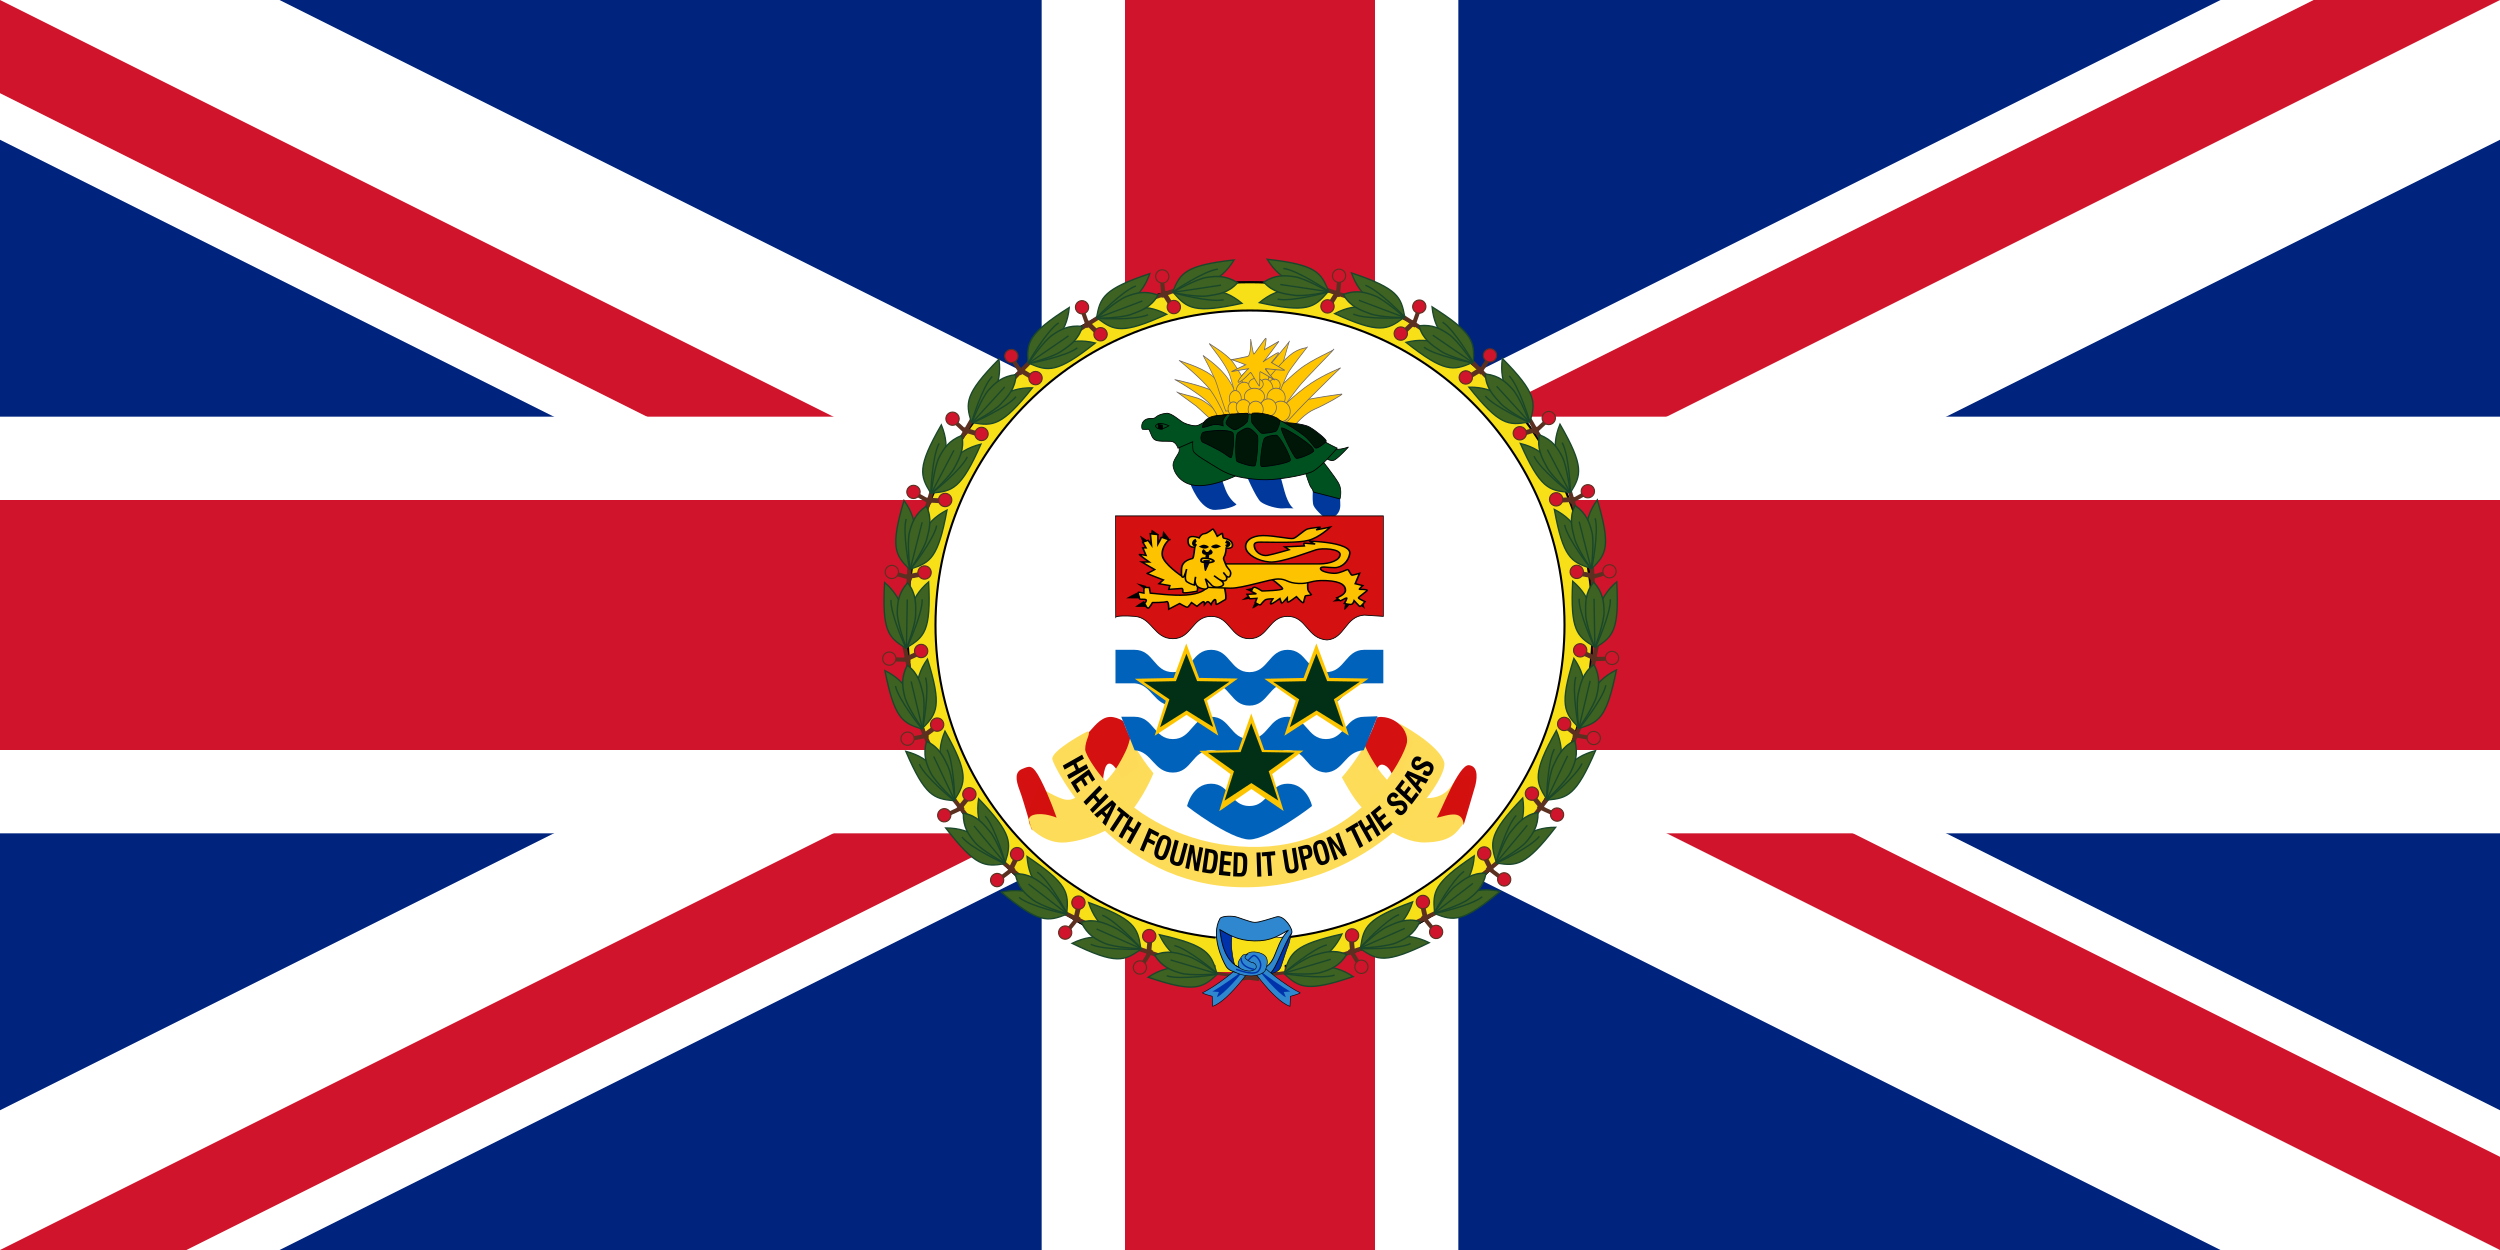
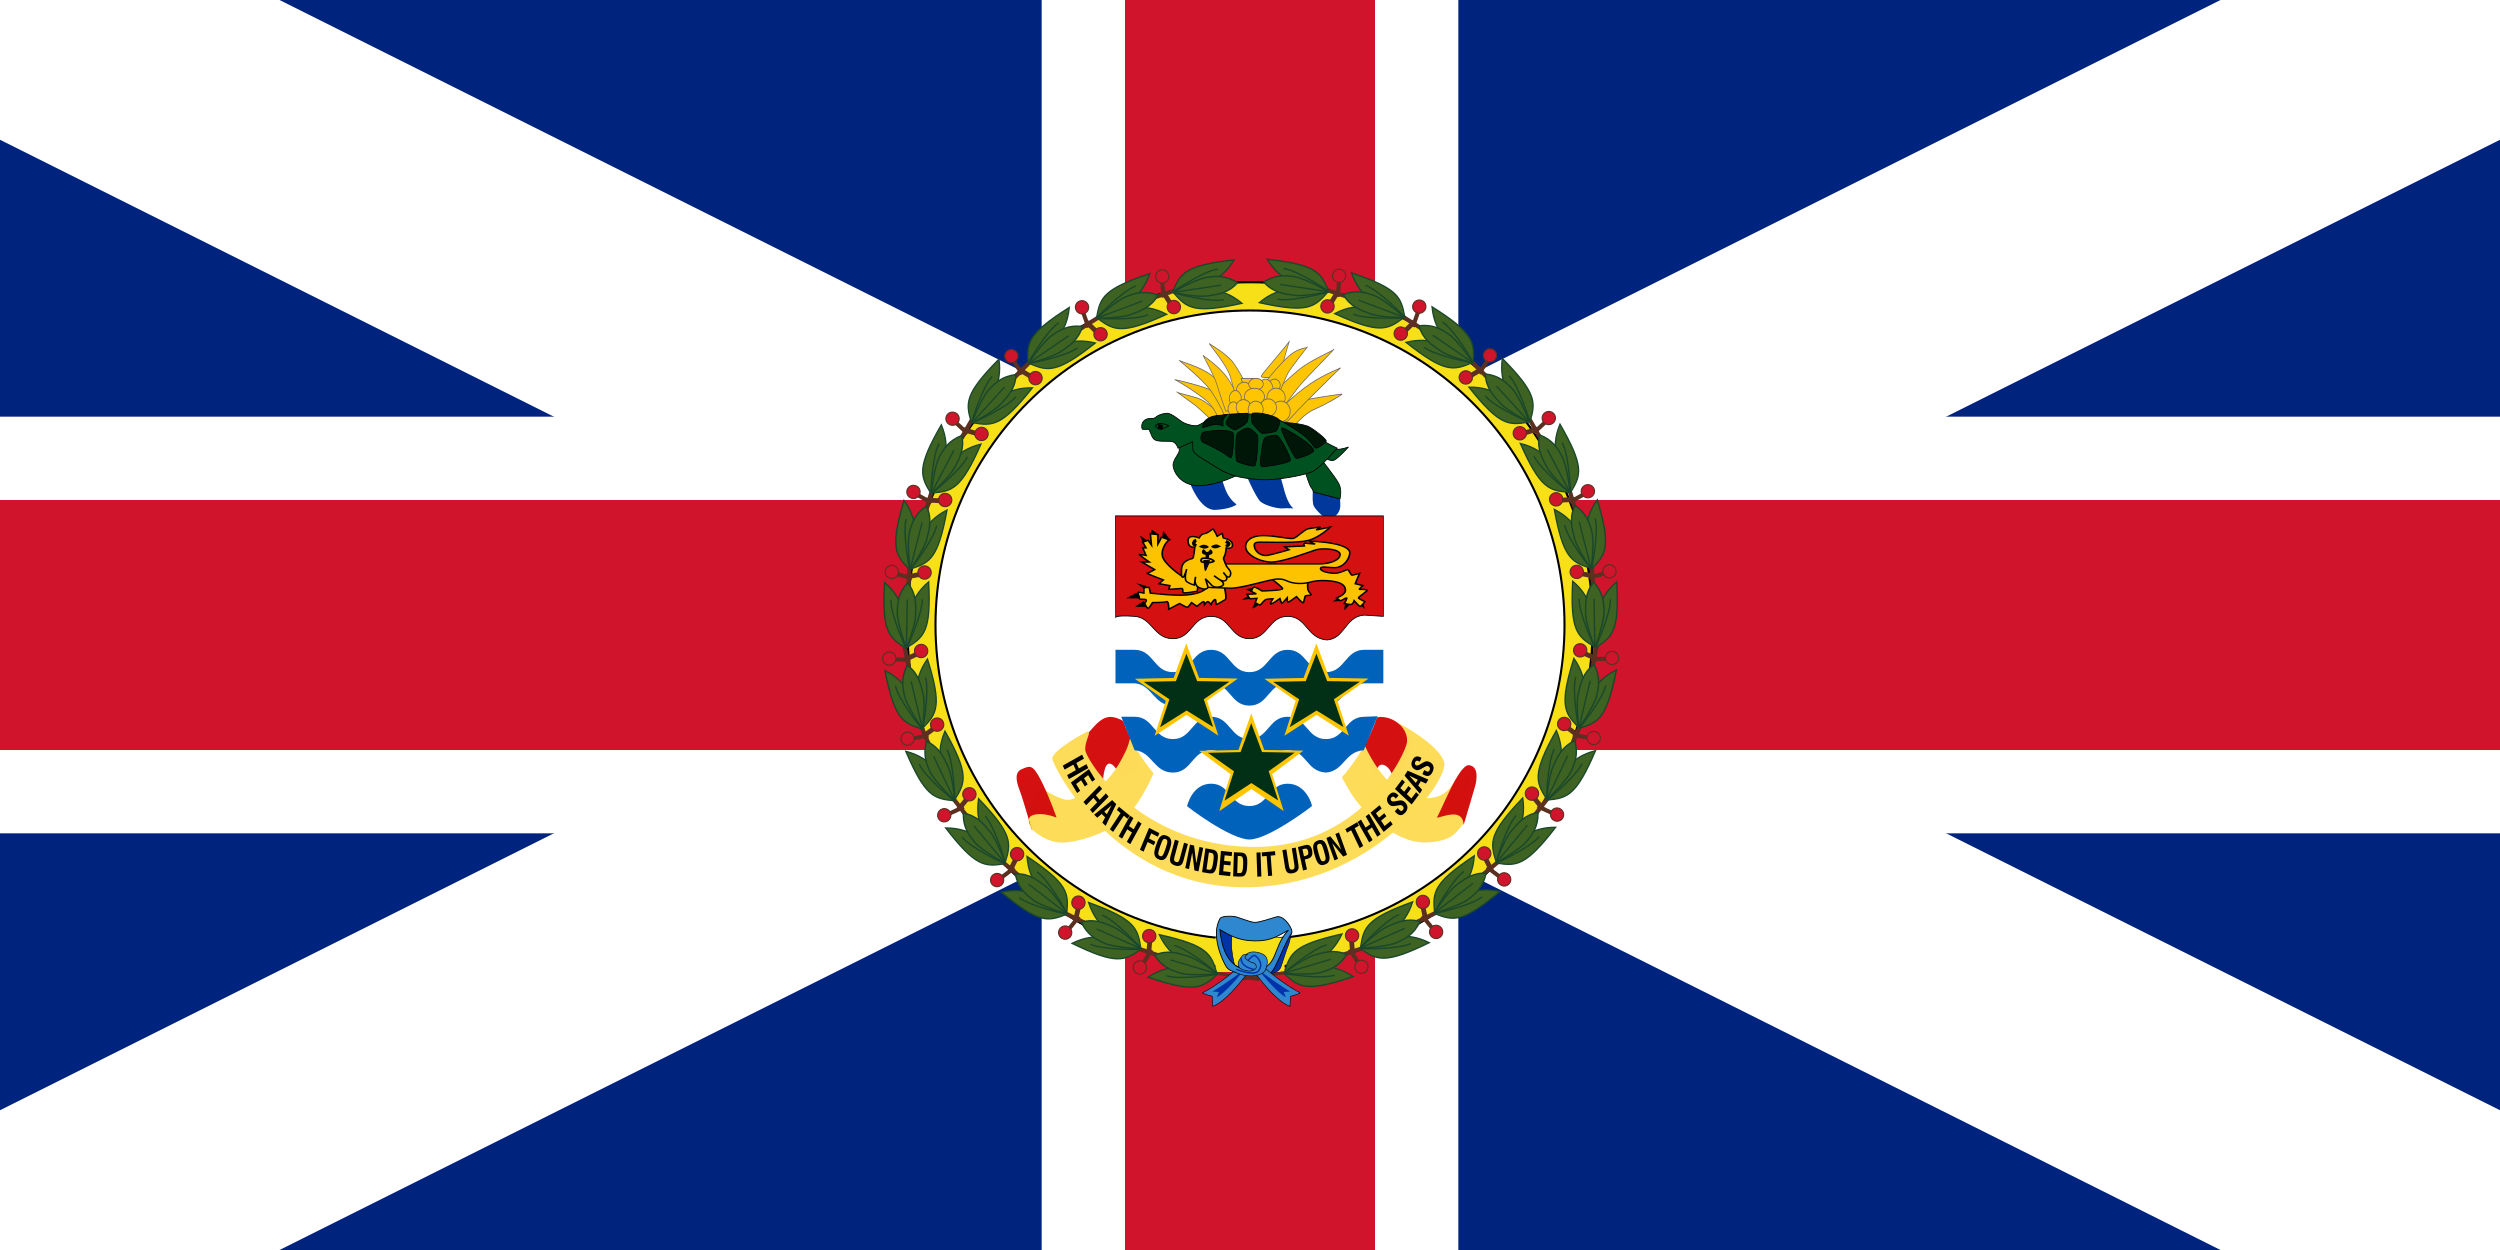
<svg xmlns="http://www.w3.org/2000/svg" xmlns:ns1="http://sodipodi.sourceforge.net/DTD/sodipodi-0.dtd" xmlns:ns2="http://www.inkscape.org/namespaces/inkscape" xmlns:xlink="http://www.w3.org/1999/xlink" width="1200" height="600" style="animation-delay: 0s; animation-direction: normal; animation-duration: 0s; animation-fill-mode: none; animation-iteration-count: 1; animation-name: none; animation-play-state: running; animation-timing-function: ease; background-attachment: scroll; background-blend-mode: normal; background-clip: border-box; background-color: rgba(0, 0, 0, 0); background-image: none; background-origin: padding-box; background-position: 0% 0%; background-repeat: repeat; background-size: auto; border-bottom-color: rgb(0, 0, 0); border-bottom-left-radius: 0px; border-bottom-right-radius: 0px; border-bottom-style: none; border-bottom-width: 0px; border-collapse: separate; border-image-outset: 0px; border-image-repeat: stretch; border-image-slice: 100%; border-image-source: none; border-image-width: 1; border-left-color: rgb(0, 0, 0); border-left-style: none; border-left-width: 0px; border-right-color: rgb(0, 0, 0); border-right-style: none; border-right-width: 0px; border-top-color: rgb(0, 0, 0); border-top-left-radius: 0px; border-top-right-radius: 0px; border-top-style: none; border-top-width: 0px; bottom: auto; box-shadow: none; box-sizing: content-box; break-after: auto; break-before: auto; break-inside: auto; caption-side: top; clear: none; clip: auto; color: rgb(0, 0, 0); content: ; cursor: auto; direction: ltr; display: block; empty-cells: show; float: none; font-family: Times; font-kerning: auto; font-size: 16px; font-stretch: normal; font-style: normal; font-variant: normal; font-variant-ligatures: normal; font-variant-caps: normal; font-variant-numeric: normal; font-weight: normal; height: 600px; image-rendering: auto; isolation: auto; left: auto; letter-spacing: normal; line-height: normal; list-style-image: none; list-style-position: outside; list-style-type: disc; margin-bottom: 0px; margin-left: 0px; margin-right: 0px; margin-top: 0px; max-height: none; max-width: none; min-height: 0px; min-width: 0px; mix-blend-mode: normal; object-fit: fill; object-position: 50% 50%; offset-distance: 0px; offset-path: none; offset-rotate: auto 0deg; offset-rotation: auto 0deg; opacity: 1; orphans: 2; outline-color: rgb(0, 0, 0); outline-offset: 0px; outline-style: none; outline-width: 0px; overflow-anchor: auto; overflow-wrap: normal; overflow-x: visible; overflow-y: visible; padding-bottom: 0px; padding-left: 0px; padding-right: 0px; padding-top: 0px; pointer-events: auto; position: static; resize: none; right: auto; speak: normal; table-layout: auto; tab-size: 8; text-align: start; text-align-last: auto; text-decoration: none; text-indent: 0px; text-rendering: auto; text-shadow: none; text-size-adjust: auto; text-overflow: clip; text-transform: none; top: auto; touch-action: auto; transition-delay: 0s; transition-duration: 0s; transition-property: all; transition-timing-function: ease; unicode-bidi: normal; vertical-align: baseline; visibility: visible; white-space: normal; widows: 2; width: 1200px; will-change: auto; word-break: normal; word-spacing: 0px; word-wrap: normal; z-index: auto; zoom: 1; -webkit-appearance: none; backface-visibility: visible; -webkit-background-clip: border-box; -webkit-background-origin: padding-box; -webkit-border-horizontal-spacing: 0px; -webkit-border-image: none; -webkit-border-vertical-spacing: 0px; -webkit-box-align: stretch; -webkit-box-decoration-break: slice; -webkit-box-direction: normal; -webkit-box-flex: 0; -webkit-box-flex-group: 1; -webkit-box-lines: single; -webkit-box-ordinal-group: 1; -webkit-box-orient: horizontal; -webkit-box-pack: start; -webkit-box-reflect: none; column-count: auto; column-gap: normal; column-rule-color: rgb(0, 0, 0); column-rule-style: none; column-rule-width: 0px; column-span: none; column-width: auto; align-content: stretch; align-items: stretch; align-self: stretch; flex-basis: auto; flex-grow: 0; flex-shrink: 1; flex-direction: row; flex-wrap: nowrap; justify-content: flex-start; -webkit-font-smoothing: auto; -webkit-highlight: none; hyphens: manual; -webkit-hyphenate-character: auto; -webkit-line-break: auto; -webkit-line-clamp: none; -webkit-locale: auto; -webkit-margin-before-collapse: collapse; -webkit-margin-after-collapse: collapse; -webkit-mask-box-image: none; -webkit-mask-box-image-outset: 0px; -webkit-mask-box-image-repeat: stretch; -webkit-mask-box-image-slice: 0 fill; -webkit-mask-box-image-source: none; -webkit-mask-box-image-width: auto; -webkit-mask-clip: border-box; -webkit-mask-composite: source-over; -webkit-mask-image: none; -webkit-mask-origin: border-box; -webkit-mask-position: 0% 0%; -webkit-mask-repeat: repeat; -webkit-mask-size: auto; order: 0; perspective: none; perspective-origin: 600px 300px; -webkit-print-color-adjust: economy; -webkit-rtl-ordering: logical; shape-outside: none; shape-image-threshold: 0; shape-margin: 0px; -webkit-tap-highlight-color: rgba(0, 0, 0, 0.4); -webkit-text-combine: none; -webkit-text-decorations-in-effect: none; -webkit-text-emphasis-color: rgb(0, 0, 0); -webkit-text-emphasis-position: over; -webkit-text-emphasis-style: none; -webkit-text-fill-color: rgb(0, 0, 0); -webkit-text-orientation: vertical-right; -webkit-text-security: none; -webkit-text-stroke-color: rgb(0, 0, 0); -webkit-text-stroke-width: 0px; transform: none; transform-origin: 0px 0px; transform-style: flat; -webkit-user-drag: auto; -webkit-user-modify: read-only; user-select: text; -webkit-writing-mode: horizontal-tb; -webkit-app-region: no-drag; buffered-rendering: auto; clip-path: none; clip-rule: nonzero; mask: none; filter: none; flood-color: rgb(0, 0, 0); flood-opacity: 1; lighting-color: rgb(255, 255, 255); stop-color: rgb(0, 0, 0); stop-opacity: 1; color-interpolation: sRGB; color-interpolation-filters: linearRGB; color-rendering: auto; fill: rgb(0, 0, 0); fill-opacity: 1; fill-rule: nonzero; marker-end: none; marker-mid: none; marker-start: none; mask-type: luminance; shape-rendering: auto; stroke: none; stroke-dasharray: none; stroke-dashoffset: 0px; stroke-linecap: butt; stroke-linejoin: miter; stroke-miterlimit: 4; stroke-opacity: 1; stroke-width: 1px; alignment-baseline: auto; baseline-shift: 0px; dominant-baseline: auto; text-anchor: start; writing-mode: horizontal-tb; vector-effect: none; paint-order: fill stroke markers; d: none; cx: 0px; cy: 0px; x: 0px; y: 0px; r: 0px; rx: auto; ry: auto;" version="1.1">
  <rect width="100%" height="100%" fill="#333333" stroke="none" />
  <style type="text/css" />
  <svg version="1.1" baseProfile="full" preserveAspectRatio="xMidYMid meet" zoomAndPan="magnify" id="Flag_of_a_British_Governor" viewBox="-15 -7.5 30 15" ns1:version="0.32" ns2:version="0.44" ns1:docname="Flag_of_the_Governor_of_the_Cayman_Islands.svg" ns1:docbase="">
    <ns1:namedview ns2:window-height="573" ns2:window-width="909" ns2:pageshadow="2" ns2:pageopacity="0.0" guidetolerance="10.0" gridtolerance="10.0" objecttolerance="10.0" borderopacity="1.0" bordercolor="#666666" pagecolor="#ffffff" id="base" ns2:zoom="0.63" ns2:cx="600" ns2:cy="300" ns2:window-x="0" ns2:window-y="0" ns2:current-layer="Flag_of_a_British_Governor" />
    <defs id="defs2333">
      <clipPath id="border">
        <rect x="-15" y="-7.5" width="30" height="15" id="rect2336" />
      </clipPath>
    </defs>
    <g clip-path="url(#border)" id="g2338">
      <circle r="20" fill="#00247D" id="circle2340" />
      <path d="M -20,-10 L 20,10 M -20,10 L 20,-10" stroke-width="3" stroke="white" id="diags_white" />
-       <path d="M -20,-10 L 20,10 M -20,10 L 20,-10" stroke-width="2" stroke="#CF142B" id="diags_red" />
      <path stroke="none" fill="white" d="M 0,0 l 20,10 h -3 l -20,-10 M 0,0 l 20,-10 h 3 l -20,10 M 0,0 l -20,10 h -3 l 20,-10 M 0,0 l -20,-10 h 3 l 20,10" id="eraser_white" />
      <comment id="comment2345">I think the above two lines give the simplest way to make the diagonals</comment>
      <path d="M -20,0 H 20 M 0,-10 V 10" stroke-width="5" stroke="white" id="cross_white" />
      <path d="M -20,0 H 20 M 0,-10 V 10" stroke-width="3" stroke="#CF142B" id="cross_red" />
    </g>
    <comment id="comment2349">Central wreath follows</comment>
    <path d="M 4.113,-1.06e-005 C 4.113,2.271 2.271,4.113 -1.077e-005,4.113 C -2.271,4.113 -4.113,2.271 -4.113,-1.06e-005 C -4.113,-2.271 -2.271,-4.113 -1.077e-005,-4.113 C 2.271,-4.113 4.113,-2.271 4.113,-1.06e-005 L 4.113,-1.06e-005 z " style="fill:#f7e017;stroke:#000000;stroke-width:0.025;stroke-miterlimit:4;stroke-dasharray:none;stroke-opacity:1" id="path1706" />
    <path d="M 3.774,-1.04e-005 C 3.774,2.084 2.084,3.774 -1.052e-005,3.774 C -2.084,3.774 -3.774,2.084 -3.774,-1.04e-005 C -3.774,-2.084 -2.084,-3.774 -1.052e-005,-3.774 C 2.084,-3.774 3.774,-2.084 3.774,-1.04e-005 z " style="fill:#ffffff;stroke:#000000;stroke-width:0.025;stroke-linecap:square;stroke-linejoin:round;stroke-miterlimit:4;stroke-dasharray:none;stroke-dashoffset:0;stroke-opacity:1" id="path1708" />
    <g id="center" transform="matrix(2.499999e-2,0,0,2.499999e-2,-15,-11.25)">
      <path d="M 764.506,450 C 764.506,540.854 690.854,614.506 600,614.506 C 509.146,614.506 435.494,540.854 435.494,450 C 435.494,359.146 509.146,285.494 600,285.494 C 690.854,285.494 764.506,359.146 764.506,450 L 764.506,450 z " style="fill:#f7e017;stroke:black;stroke-width:0.987;stroke-miterlimit:4;stroke-dasharray:none;stroke-opacity:1" id="use1430" />
      <path d="M 750.96,450 C 750.96,533.373 683.373,600.96 600,600.96 C 516.627,600.96 449.04,533.373 449.04,450 C 449.04,366.627 516.627,299.04 600,299.04 C 683.373,299.04 750.96,366.627 750.96,450 z " style="fill:white;stroke:black;stroke-width:1;stroke-linecap:square;stroke-linejoin:round;stroke-miterlimit:4;stroke-dasharray:none;stroke-dashoffset:0;stroke-opacity:1" id="path1456" />
      <g id="g1754">
        <rect width="33.262" height="16.462" x="583.369" y="600.094" style="fill:#f7e017" id="rect1471" />
        <use transform="matrix(-1,0,0,1,1200.633,0.319)" id="use17765" x="0" y="0" width="744.094" height="1052.362" xlink:href="#g17735" />
        <g transform="matrix(0.649,0,0,0.649,1106.57,246.459)" id="g17735">
          <rect width="33.926" height="2.283" rx="0.262" ry="0.262" x="-862.823" y="451.586" transform="matrix(0.989,-0.148,0.148,0.989,0,0)" style="fill:#5c3021" id="rect1476" />
          <g transform="matrix(0.32,0.947,-0.947,0.32,-329.172,439.296)" id="g16183">
            <g transform="matrix(1.273,0,0,1.273,-152.53,-297.954)" id="g16185">
              <rect width="2.449" height="33.627" x="110.339" y="529.249" style="fill:#5c3021" id="rect1480" />
              <g transform="matrix(0.23,-0.973,0.973,0.23,-505.192,698.738)" id="g16189">
                <rect width="13.624" height="2.799" x="552.347" y="-295.114" transform="matrix(0,1,-1,0,0,0)" style="fill:#5c3021" id="rect1483" />
                <path d="M 298.205,555.112 C 298.206,556.497 297.468,557.777 296.268,558.47 C 295.068,559.163 293.589,559.163 292.389,558.47 C 291.189,557.777 290.45,556.497 290.452,555.112 C 290.45,553.727 291.188,552.447 292.388,551.754 C 293.588,551.062 295.067,551.062 296.267,551.755 C 297.467,552.447 298.206,553.728 298.205,555.112 L 298.205,555.112 z " style="fill:#cf142b;stroke:#5c3021;stroke-width:0.672;stroke-miterlimit:4;stroke-dasharray:none;stroke-opacity:1" id="path16193" />
              </g>
              <g transform="matrix(-0.226,-0.974,-0.974,0.226,727.349,701.839)" id="use16195">
                <rect width="15.372" height="2.402" x="550.599" y="-294.717" transform="matrix(0,1,-1,0,0,0)" style="fill:#5c3021" id="rect1487" />
                <path d="M 297.726,553.707 C 297.734,555.088 297.007,556.362 295.819,557.048 C 294.632,557.734 293.164,557.727 291.97,557.03 C 290.776,556.334 290.037,555.053 290.033,553.671 C 290.025,552.29 290.752,551.016 291.939,550.33 C 293.127,549.644 294.595,549.651 295.789,550.348 C 296.983,551.044 297.721,552.325 297.726,553.707 L 297.726,553.707 z " style="fill:#cf142b;stroke:#5c3021;stroke-width:0.669;stroke-miterlimit:4;stroke-dasharray:none;stroke-opacity:1" id="path38043" />
              </g>
            </g>
            <g transform="matrix(1.028,0,0,0.948,-126.192,-121.54)" id="g16197">
              <use transform="matrix(-0.995,-0.112,-9.532699e-2,0.995,279.529,16.067)" id="use1763" x="0" y="0" width="1500" height="750" xlink:href="#g16199" />
              <g transform="matrix(1,1.025826e-2,-5.518794e-4,1,-101.684,35.871)" id="g16199">
                <path d="M 200.132,508.26 C 196.405,546.493 201.205,551.296 212.766,559.966 C 214.035,537.038 214.131,522.723 200.132,508.26 z " style="fill:#3d6221;stroke:#1a472b;stroke-width:1px;stroke-linecap:butt;stroke-linejoin:miter;stroke-opacity:1" id="path16201" />
                <path d="M 204.097,522.111 C 203.137,533.265 213.01,559.783 213.01,559.783" style="fill:none;fill-opacity:0.75;fill-rule:evenodd;stroke:#1a472b;stroke-width:1.027px;stroke-linecap:butt;stroke-linejoin:miter;stroke-opacity:1" id="path16203" />
              </g>
              <g transform="matrix(0.999,3.98032e-2,-3.388879e-2,0.999,-84.048,29.177)" id="g16207">
                <path d="M 208.624,535.569 C 208.624,543.351 214.483,561.636 214.812,561.125 C 215.147,561.643 221.875,541.777 221.875,533.982 C 221.875,526.187 221.412,518.958 214.827,510.611 C 208.212,519.017 208.624,527.745 208.624,535.569 z " style="fill:#3d6221;stroke:#1a472b;stroke-width:1.059px;stroke-linecap:butt;stroke-linejoin:miter;stroke-opacity:1" id="path16209" />
                <path d="M 214.828,562.028 L 214.828,523.644" style="fill:none;fill-opacity:0.75;fill-rule:evenodd;stroke:#1a472b;stroke-width:1px;stroke-linecap:butt;stroke-linejoin:miter;stroke-opacity:1" id="path16211" />
              </g>
            </g>
          </g>
          <use transform="matrix(0.992,-0.127,0.127,0.992,-22.261,-109.935)" id="use17701" x="0" y="0" width="744.094" height="1052.362" xlink:href="#g16183" />
          <use transform="matrix(0.933,-0.359,0.359,0.933,-144.519,-277.324)" id="use17703" x="0" y="0" width="744.094" height="1052.362" xlink:href="#g16183" />
          <use transform="matrix(0.833,-0.553,0.553,0.833,-285.117,-404.054)" id="use17705" x="0" y="0" width="744.094" height="1052.362" xlink:href="#g16183" />
          <use transform="matrix(0.669,-0.743,0.743,0.669,-480.11,-500.449)" id="use17707" x="0" y="0" width="744.094" height="1052.362" xlink:href="#g16183" />
          <use transform="matrix(0.5,-0.866,0.866,0.5,-654.239,-549.813)" id="use17709" x="0" y="0" width="744.094" height="1052.362" xlink:href="#g16183" />
          <use transform="matrix(0.268,-0.963,0.963,0.268,-873.025,-550.216)" id="use17711" x="0" y="0" width="744.094" height="1052.362" xlink:href="#g16183" />
          <use transform="matrix(3.920847e-2,-0.999,0.999,3.920847e-2,-1069.139,-504.955)" id="use17713" x="0" y="0" width="744.094" height="1052.362" xlink:href="#g16183" />
          <use transform="matrix(-0.194,-0.981,0.981,-0.194,-1250.654,-414.442)" id="use17715" x="0" y="0" width="744.094" height="1052.362" xlink:href="#g16183" />
          <use transform="matrix(-0.436,-0.9,0.9,-0.436,-1417.225,-267.165)" id="use17717" x="0" y="0" width="744.094" height="1052.362" xlink:href="#g16183" />
          <use transform="matrix(-0.629,-0.777,0.777,-0.629,-1534.575,-108.04)" id="use17719" x="0" y="0" width="744.094" height="1052.362" xlink:href="#g16183" />
          <use transform="matrix(-0.796,-0.605,0.605,-0.796,-1613.079,83.82)" id="use17721" x="0" y="0" width="744.094" height="1052.362" xlink:href="#g16183" />
          <use transform="matrix(0.112,-0.994,0.994,0.112,-1164.682,5.693)" id="use17729" x="0" y="0" width="744.094" height="1052.362" xlink:href="#g16197" />
        </g>
        <g transform="matrix(0.643,0,0,0.643,1587.977,-366.179)" id="g32863">
          <g transform="matrix(2.183,0.236,-0.236,2.183,-380.805,-580.534)" id="g27432">
            <path d="M -423.38,1009.494 C -429.302,1016.211 -434.782,1019.924 -435.313,1020.189 C -435.843,1020.454 -431.954,1021.073 -431.954,1021.073 L -431.424,1024.431 C -425.767,1021.868 -418.165,1007.196 -418.165,1007.196 L -423.38,1009.494 z " style="fill:#2e87cf;stroke:black;stroke-width:0.2;stroke-linecap:butt;stroke-linejoin:miter;stroke-miterlimit:4;stroke-dasharray:none;stroke-opacity:1" id="path25682" />
            <path d="M -422.466,1011.23 C -429.14,1017.473 -432.064,1019.433 -432.064,1019.433 L -429.839,1019.363 L -430.355,1021.181 C -430.355,1021.181 -432.481,1022.147 -430.355,1021.181 C -428.229,1020.215 -422.226,1011.517 -422.466,1011.23 z " style="fill:#0033ab" id="path1513" />
          </g>
          <g transform="matrix(2.195,0,0,2.195,-566.016,-695.446)" id="g25677">
            <path d="M -447.75,998.737 C -449.625,1004.362 -447,1011.987 -447,1011.987 L -450.375,1008.987 L -452.875,1000.862 L -452.5,997.112 L -447.75,998.737 z " style="fill:#0033ab;stroke:black;stroke-width:0.2;stroke-linecap:butt;stroke-linejoin:miter;stroke-miterlimit:4;stroke-dasharray:none;stroke-opacity:1" id="path22181" />
            <path d="M -436.064,1013.825 C -431.998,1013.383 -431.689,1011.615 -431.424,1010.82 C -431.158,1010.024 -429.479,1004.809 -429.125,1004.146 C -428.772,1003.483 -428.021,999.727 -428.021,999.727 L -431.556,1003.837 L -436.064,1013.825 z " style="fill:#0033ab;stroke:black;stroke-width:0.2;stroke-linecap:butt;stroke-linejoin:miter;stroke-miterlimit:4;stroke-dasharray:none;stroke-opacity:1" id="path24802" />
            <path d="M -449.469,994.156 C -450.682,994.188 -451.958,994.4 -452.344,994.938 C -452.353,994.952 -452.367,994.985 -452.375,995 C -455.5,1000.625 -451.625,1009 -450.25,1011.25 C -448.875,1013.5 -444.875,1013.5 -444.875,1013.5 C -444.875,1013.5 -437.148,1014.731 -435.273,1013.559 C -433.273,1012.309 -430.625,1003.625 -428,1000 C -427.194,998.886 -430.5,993.625 -433.125,994.375 C -435.75,995.125 -438.875,996.25 -440.5,996.25 C -442.125,996.25 -446.25,994.375 -447.5,994.25 C -447.969,994.203 -448.713,994.136 -449.469,994.156 z M -429.062,998.875 C -434.868,1004.878 -432.179,1012.5 -441.5,1012.5 C -450.946,1012.5 -451.963,1002.134 -452.375,998.719 C -449.537,1000.303 -446.516,1002.445 -440.656,1002.547 C -434.797,1002.649 -432.257,1000.622 -429.062,998.875 z " style="fill:#2e87cf;stroke:black;stroke-width:0.3;stroke-linecap:butt;stroke-linejoin:miter;stroke-miterlimit:4;stroke-dasharray:none;stroke-opacity:1" id="path18679" />
          </g>
          <use transform="matrix(-1,0,0,1,-3071.031,0)" id="use27436" x="0" y="0" width="744.094" height="1052.362" xlink:href="#g27432" />
          <g id="g33856">
            <g transform="matrix(2.195,0,0,2.195,-618.02,-691.565)" id="g31827">
              <path d="M -424.25,1011.05 C -418.5,1014.175 -413.812,1012.112 -413.25,1010.8 C -412.688,1009.487 -412.062,1007.3 -413.188,1005.987 C -414.312,1004.675 -417.75,1004.05 -419.062,1004.925 C -420.375,1005.8 -422.562,1009.55 -422.562,1009.55 C -422.562,1009.55 -424.312,1008.612 -422.562,1009.55 C -420.812,1010.487 -418.938,1010.675 -418.938,1010.675 C -418.938,1010.675 -417.5,1007.862 -417.25,1008.3 C -417,1008.737 -416.812,1010.362 -417.25,1010.55 C -417.688,1010.737 -418.938,1010.612 -418.938,1010.612" style="fill:#2e87cf;stroke:black;stroke-width:0.2;stroke-linecap:butt;stroke-linejoin:miter;stroke-miterlimit:4;stroke-dasharray:none;stroke-opacity:1" id="path30077" />
              <path d="M -423.188,1010.425 C -418.188,1012.3 -416.375,1011.737 -415.75,1011.175 C -415.125,1010.612 -414.625,1009.487 -414.875,1008.362 C -415.125,1007.237 -416.188,1005.862 -417.062,1005.737 C -417.938,1005.612 -421.125,1010.05 -421.125,1010.05" style="fill:none;stroke:#0033ab;stroke-width:0.5;stroke-linecap:butt;stroke-linejoin:miter;stroke-miterlimit:4;stroke-dasharray:none;stroke-opacity:1" id="path30952" />
            </g>
            <g id="g33852">
              <path d="M -1543.438,1525.88 C -1546.503,1524.096 -1545.175,1520.592 -1544.637,1519.706 C -1543.304,1517.51 -1542.771,1516.824 -1542.105,1516.001 C -1541.438,1515.178 -1538.239,1514.903 -1538.239,1514.903 C -1538.239,1514.903 -1540.239,1516.138 -1540.239,1517.51 C -1540.239,1518.882 -1535.174,1521.352 -1535.174,1521.352 C -1535.174,1521.352 -1531.602,1521.407 -1531.842,1524.782 C -1531.979,1526.718 -1534.774,1527.389 -1536.373,1527.664 C -1537.173,1527.801 -1540.772,1527.389 -1543.438,1525.88 z " style="fill:#2e87cf;stroke:black;stroke-width:0.433;stroke-linecap:butt;stroke-linejoin:miter;stroke-miterlimit:4;stroke-dasharray:none;stroke-opacity:1" id="path31837" />
              <path d="M -1533.224,1526.456 C -1544.475,1524.398 -1543.103,1517.812 -1543.103,1517.812" style="fill:none;stroke:#0033ab;stroke-width:1.098;stroke-linecap:butt;stroke-linejoin:miter;stroke-miterlimit:4;stroke-dasharray:none;stroke-opacity:1" id="path32712" />
            </g>
          </g>
        </g>
      </g>
    </g>
    <g id="Coa" transform="matrix(2.15988e-2,0,0,2.15988e-2,-16.092,-5.32)">
      <path style="font-size:12px;fill:white;fill-rule:evenodd;stroke-width:1pt" d="M 714.205,130.304 C 713.219,130.899 711.247,132.687 709.275,132.091 C 707.303,131.495 702.866,123.749 697.936,124.941 C 693.006,126.132 690.048,127.92 688.076,127.92 C 686.104,127.92 680.681,129.708 680.681,134.475 C 680.681,139.242 681.174,142.817 682.16,142.817 C 683.146,142.817 684.625,139.838 684.625,139.838 C 684.625,139.838 685.118,145.797 688.569,145.797 C 692.02,145.797 699.415,146.393 699.908,148.18 C 700.401,149.968 696.457,154.139 697.443,157.715 C 698.429,161.29 702.866,167.249 702.866,167.249 C 702.866,167.249 696.457,172.016 696.457,174.995 C 696.457,177.975 697.443,180.954 697.443,180.954 L 668.85,182.146 C 668.85,182.146 666.877,266.763 667.863,273.319 C 668.85,279.871 671.314,295.96 671.314,295.96 C 671.314,295.96 664.905,293.877 659.482,299.24 C 654.059,304.603 635.079,313.837 634.586,318.008 C 634.093,322.179 632.368,325.756 634.34,328.735 C 636.312,331.713 643.25,339.809 641.242,339.461 C 634.623,338.32 632.16,328.916 627.684,325.459 C 623.287,322.063 614.62,322.777 613.634,326.35 C 612.648,329.927 613.141,335.884 613.634,337.077 C 614.127,338.269 619.55,357.337 621.029,361.509 C 622.508,365.68 638.037,371.934 644.939,371.34 C 658.003,371.637 663.919,365.68 664.412,366.277 C 664.906,366.872 692.518,395.348 749.207,395.475 C 793.337,395.573 826.608,366.872 826.608,367.47 C 826.608,368.064 844.848,373.427 851.257,371.641 C 857.666,369.851 867.033,365.68 869.005,361.509 C 870.977,357.337 876.4,335.884 876.893,332.311 C 877.386,328.735 876.893,324.563 872.456,323.371 C 868.019,322.179 865.554,322.476 863.089,323.668 C 860.624,324.861 859.885,328.14 856.187,334.098 C 854.215,335.888 849.039,340.653 850.518,339.461 C 851.997,338.269 855.201,329.332 855.694,326.35 C 856.187,323.371 857.666,318.008 854.215,315.029 C 850.764,312.05 845.478,310.833 839.425,306.39 C 833.677,302.451 829.073,295.96 825.622,295.96 C 822.171,295.96 818.227,294.174 818.72,294.174 C 819.213,294.174 823.165,285.517 822.179,276.58 C 821.193,267.64 822.664,182.146 822.171,182.146 C 821.678,182.146 797.521,183.934 797.521,182.742 C 797.521,181.55 799.493,173.208 797.521,167.845 C 795.549,162.482 787.168,158.906 789.633,157.715 C 792.098,156.523 802.944,153.543 802.451,148.776 C 801.958,144.009 795.056,144.605 792.098,142.817 C 789.14,141.029 780.266,132.687 779.28,132.687 C 778.294,132.687 804.916,116.598 802.944,116.598 C 800.972,116.598 790.619,113.619 787.168,115.406 C 787.168,112.427 801.465,103.489 799,102.297 C 796.535,101.105 785.196,99.913 788.154,99.317 C 791.112,98.721 792.098,91.57 791.605,91.57 C 791.112,91.57 778.787,93.358 778.787,93.358 C 778.787,93.358 775.829,89.187 774.843,89.187 C 773.857,89.187 769.42,91.57 769.42,91.57 L 766.955,85.016 L 761.532,88.591 L 759.067,85.612 C 759.067,85.612 754.631,86.804 754.631,85.612 C 754.817,85.569 754.12,82.62 753.423,82.62 C 752.725,82.62 747.845,86.412 747.671,86.201 C 747.496,85.99 742.093,78.406 742.093,78.617 C 742.093,78.828 738.258,92.943 738.084,92.943 C 737.91,92.943 734.25,93.364 734.075,93.575 C 733.901,93.786 714.554,82.409 714.728,82.62 C 714.902,82.831 719.783,93.575 719.783,93.575 C 719.783,93.575 715.599,95.893 715.599,96.103 C 715.599,96.314 716.297,100.949 716.297,100.949 L 703.398,96.525 C 703.398,96.525 708.279,106.426 707.93,106.426 C 707.582,106.426 698.344,106.848 698.518,106.848 C 698.692,106.848 702.875,115.064 702.875,115.064 L 701.307,119.91 C 701.307,119.91 715.191,129.708 714.205,130.304 z M 796.535,337.675 C 797.768,339.461 804.423,347.803 803.437,347.803 C 802.451,347.803 785.936,358.827 779.28,360.914 C 772.625,362.998 750.933,366.872 752.166,366.575 C 753.398,366.277 771.645,356.287 779.04,351.521 C 786.435,346.756 796.535,338.269 796.535,337.675 z M 693.499,337.374 C 692.513,338.566 687.83,347.803 687.83,347.803 C 687.83,347.803 701.387,357.337 711.493,360.914 C 721.6,364.487 738.855,365.68 737.869,365.382 C 736.883,365.085 716.177,355.848 710.261,351.083 C 704.345,346.314 693.746,337.374 693.499,337.374 z " id="path852" ns1:nodetypes="ccccccccccccccccccccccccccccccccccccccccccccccccccccccccccccccccccccccccccccccccccccccc" />
      <g id="g820" transform="matrix(0.3,0,0,0.362,586,193.894)" style="font-size:12px">
        <path style="fill:#fec500;fill-opacity:1;fill-rule:evenodd;stroke:#6d6666;stroke-width:1.25;stroke-linecap:butt;stroke-linejoin:miter;stroke-dasharray:none;stroke-opacity:1" d="M 394.646,-212.972 C 394.646,-212.972 423.423,-195.707 430,-191.596 C 436.577,-187.485 457.954,-169.397 459.598,-170.219 C 461.243,-171.041 472.753,-180.085 472.753,-180.085 C 472.753,-180.085 448.91,-198.995 434.111,-203.106 C 419.312,-207.217 394.646,-211.328 394.646,-212.972 z " id="path793" />
        <path style="fill:#fec500;fill-opacity:1;fill-rule:evenodd;stroke:#6d6666;stroke-width:1.25;stroke-linecap:butt;stroke-linejoin:miter;stroke-dasharray:none;stroke-opacity:1" d="M 390.535,-231.883 C 393.002,-231.883 438.222,-208.861 452.199,-197.351 C 466.176,-185.841 471.931,-171.041 473.576,-171.041 C 475.22,-171.041 496.597,-174.33 495.774,-174.33 C 494.952,-174.33 485.908,-203.928 465.354,-212.972 C 444.799,-222.016 391.358,-231.883 390.535,-231.883 z " id="path795" />
        <path style="fill:#fec500;fill-opacity:1;fill-rule:evenodd;stroke:#6d6666;stroke-width:1.25;stroke-linecap:butt;stroke-linejoin:miter;stroke-dasharray:none;stroke-opacity:1" d="M 603.48,-296.013 C 602.658,-296.013 594.436,-271.347 591.969,-263.948 C 589.503,-256.548 585.392,-240.927 585.392,-240.927 C 585.392,-240.927 549.216,-237.638 550.86,-241.749 C 552.505,-245.86 605.946,-296.013 603.48,-296.013 z " id="path803" transform="translate(0,4.651)" />
        <path style="fill:#fec500;fill-opacity:1;fill-rule:evenodd;stroke:#6d6666;stroke-width:1.25;stroke-linecap:butt;stroke-linejoin:miter;stroke-dasharray:none;stroke-opacity:1" d="M 398.757,-261.481 C 398.757,-261.481 441.511,-232.705 456.31,-216.261 C 471.109,-199.818 485.908,-171.041 486.73,-171.041 C 487.553,-171.041 527.017,-179.263 527.017,-178.441 C 527.017,-177.619 480.975,-224.483 458.776,-238.46 C 436.577,-252.437 399.579,-259.837 398.757,-261.481 z " id="path796" />
        <path style="fill:#fec500;fill-opacity:1;fill-rule:evenodd;stroke:#6d6666;stroke-width:1.25;stroke-linecap:butt;stroke-linejoin:miter;stroke-dasharray:none;stroke-opacity:1" d="M 443.155,-273.814 C 443.155,-273.814 464.532,-240.927 468.642,-229.416 C 472.753,-217.906 485.086,-188.307 485.086,-188.307 L 518.795,-188.307 C 518.795,-188.307 502.352,-225.305 484.264,-243.393 C 466.176,-261.481 443.977,-272.169 443.155,-273.814 z " id="path797" transform="translate(0,4.651)" />
        <path style="fill:#fec500;fill-opacity:1;fill-rule:evenodd;stroke:#6d6666;stroke-width:1.25;stroke-linecap:butt;stroke-linejoin:miter;stroke-dasharray:none;stroke-opacity:1" d="M 454.665,-291.902 C 455.488,-289.435 485.908,-260.659 493.308,-241.749 C 500.707,-222.839 506.463,-198.995 506.463,-198.995 L 536.061,-206.395 C 536.061,-206.395 509.751,-254.904 493.308,-268.059 C 476.864,-281.213 456.31,-290.257 454.665,-291.902 z " id="path798" transform="translate(0,4.651)" />
        <path style="fill:#fec500;fill-opacity:1;fill-rule:evenodd;stroke:#6d6666;stroke-width:1.25;stroke-linecap:butt;stroke-linejoin:miter;stroke-dasharray:none;stroke-opacity:1" d="M 700.497,-209.684 C 700.497,-209.684 638.834,-203.106 616.635,-197.351 C 594.436,-191.596 582.103,-170.219 582.103,-170.219 C 582.103,-170.219 610.88,-159.531 612.524,-161.175 C 614.168,-162.819 631.434,-180.085 650.344,-186.663 C 669.254,-193.24 702.141,-208.862 700.497,-209.684 z " id="path799" />
        <path style="fill:#fec500;fill-opacity:1;fill-rule:evenodd;stroke:#6d6666;stroke-width:1.25;stroke-linecap:butt;stroke-linejoin:miter;stroke-dasharray:none;stroke-opacity:1" d="M 698.031,-249.971 C 696.386,-249.148 647.056,-208.861 631.434,-195.707 C 615.813,-182.552 601.013,-168.575 599.369,-167.753 C 597.725,-166.93 567.304,-171.863 568.948,-173.508 C 570.593,-175.152 614.168,-210.506 642.945,-226.127 C 671.721,-241.749 695.564,-248.326 698.031,-249.971 z " id="path800" />
        <path style="fill:#fec500;fill-opacity:1;fill-rule:evenodd;stroke:#6d6666;stroke-width:1.25;stroke-linecap:butt;stroke-linejoin:miter;stroke-dasharray:none;stroke-opacity:1" d="M 685.698,-278.747 C 680.765,-272.992 632.256,-233.527 619.101,-219.55 C 605.946,-205.573 584.57,-180.907 584.57,-180.907 C 584.57,-180.907 559.082,-192.418 560.727,-197.351 C 562.371,-202.284 596.902,-231.06 621.568,-247.504 C 646.233,-263.948 688.164,-277.103 685.698,-278.747 z " id="path801" />
        <path style="fill:#fec500;fill-opacity:1;fill-rule:evenodd;stroke:#6d6666;stroke-width:1.25;stroke-linecap:butt;stroke-linejoin:miter;stroke-dasharray:none;stroke-opacity:1" d="M 636.367,-282.036 C 635.545,-281.213 606.769,-250.793 601.013,-242.571 C 595.258,-234.349 577.992,-198.173 577.992,-198.173 C 577.992,-198.173 552.505,-220.372 552.505,-221.194 C 552.505,-222.016 584.57,-255.726 603.48,-268.881 C 622.39,-282.036 637.189,-279.569 636.367,-282.036 z " id="path802" />
-         <path ns1:type="arc" style="fill:#fec500;fill-opacity:1;fill-rule:evenodd;stroke:#6d6666;stroke-width:1pt;stroke-linecap:butt;stroke-linejoin:miter;stroke-opacity:1" id="path818" d="M 565.091 -241.766 A 10.465 10.465 0 1 1  544.162,-241.766 A 10.465 10.465 0 1 1  565.091 -241.766 z" ns1:cx="554.62616" ns1:cy="-241.76563" ns1:rx="10.464661" ns1:ry="10.46463" transform="translate(0,4.651)" />
        <path ns1:type="arc" style="fill:#fec500;fill-opacity:1;fill-rule:evenodd;stroke:#6d6666;stroke-width:1pt;stroke-linecap:butt;stroke-linejoin:miter;stroke-opacity:1" id="path819" d="M 586.02 -227.813 A 10.465 9.302 0 1 1  565.091,-227.813 A 10.465 9.302 0 1 1  586.02 -227.813 z" ns1:cx="575.55548" ns1:cy="-227.81271" ns1:rx="10.464661" ns1:ry="9.3018723" transform="translate(0,4.651)" />
-         <path ns1:type="arc" style="fill:#fec500;fill-opacity:1;fill-rule:evenodd;stroke:#6d6666;stroke-width:1pt;stroke-linecap:butt;stroke-linejoin:miter;stroke-opacity:1" id="path817" d="M 539.511 -238.277 A 12.79 9.302 0 1 1  513.93,-238.277 A 12.79 9.302 0 1 1  539.511 -238.277 z" ns1:cx="526.72046" ns1:cy="-238.27731" ns1:rx="12.7901" ns1:ry="9.3019104" transform="translate(0,4.651)" />
+         <path ns1:type="arc" style="fill:#fec500;fill-opacity:1;fill-rule:evenodd;stroke:#6d6666;stroke-width:1pt;stroke-linecap:butt;stroke-linejoin:miter;stroke-opacity:1" id="path817" d="M 539.511 -238.277 A 12.79 9.302 0 1 1  513.93,-238.277 z" ns1:cx="526.72046" ns1:cy="-238.27731" ns1:rx="12.7901" ns1:ry="9.3019104" transform="translate(0,4.651)" />
        <path ns1:type="arc" style="fill:#fec500;fill-opacity:1;fill-rule:evenodd;stroke:#6d6666;stroke-width:1pt;stroke-linecap:butt;stroke-linejoin:miter;stroke-opacity:1" id="path815" d="M 573.23 -219.092 A 14.534 18.022 0 1 1  544.162,-219.092 A 14.534 18.022 0 1 1  573.23 -219.092 z" ns1:cx="558.69574" ns1:cy="-219.09216" ns1:rx="14.534241" ns1:ry="18.022423" transform="translate(0,4.651)" />
        <path ns1:type="arc" style="fill:#fec500;fill-opacity:1;fill-rule:evenodd;stroke:#6d6666;stroke-width:1pt;stroke-linecap:butt;stroke-linejoin:miter;stroke-opacity:1" id="path805" d="M 533.697 -218.511 A 14.534 13.953 0 1 1  504.628,-218.511 A 14.534 13.953 0 1 1  533.697 -218.511 z" ns1:cx="519.16266" ns1:cy="-218.51085" ns1:rx="14.534225" ns1:ry="13.952866" transform="translate(0,4.651)" />
        <path ns1:type="arc" style="fill:#fec500;fill-opacity:1;fill-rule:evenodd;stroke:#6d6666;stroke-width:1pt;stroke-linecap:butt;stroke-linejoin:miter;stroke-opacity:1" id="path810" d="M 513.93 -207.465 A 11.046 12.209 0 1 1  491.838,-207.465 A 11.046 12.209 0 1 1  513.93 -207.465 z" ns1:cx="502.88434" ns1:cy="-207.46481" ns1:rx="11.046021" ns1:ry="12.208748" transform="translate(0,4.651)" />
        <path ns1:type="arc" style="fill:#fec500;fill-opacity:1;fill-rule:evenodd;stroke:#6d6666;stroke-width:1pt;stroke-linecap:butt;stroke-linejoin:miter;stroke-opacity:1" id="path813" d="M 595.322 -208.627 A 16.86 14.534 0 1 1  561.603,-208.627 A 16.86 14.534 0 1 1  595.322 -208.627 z" ns1:cx="578.46234" ns1:cy="-208.6275" ns1:rx="16.85968" ns1:ry="14.534225" transform="translate(0,4.651)" />
        <path ns1:type="arc" style="fill:#fec500;fill-opacity:1;fill-rule:evenodd;stroke:#6d6666;stroke-width:1pt;stroke-linecap:butt;stroke-linejoin:miter;stroke-opacity:1" id="path806" d="M 554.626 -229.557 A 13.372 8.721 0 1 1  527.883,-229.557 A 13.372 8.721 0 1 1  554.626 -229.557 z" ns1:cx="541.2547" ns1:cy="-229.55679" ns1:rx="13.371521" ns1:ry="8.7205124" transform="translate(0,4.651)" />
        <path ns1:type="arc" style="fill:#fec500;fill-opacity:1;fill-rule:evenodd;stroke:#6d6666;stroke-width:1pt;stroke-linecap:butt;stroke-linejoin:miter;stroke-opacity:1" id="path807" d="M 556.952 -210.372 A 18.604 12.79 0 1 1  519.744,-210.372 A 18.604 12.79 0 1 1  556.952 -210.372 z" ns1:cx="538.34784" ns1:cy="-210.37161" ns1:rx="18.603821" ns1:ry="12.790108" transform="translate(0,4.651)" />
        <path ns1:type="arc" style="fill:#fec500;fill-opacity:1;fill-rule:evenodd;stroke:#6d6666;stroke-width:1pt;stroke-linecap:butt;stroke-linejoin:miter;stroke-opacity:1" id="path814" d="M 604.624 -187.698 A 17.441 15.697 0 1 1  569.742,-187.698 A 17.441 15.697 0 1 1  604.624 -187.698 z" ns1:cx="587.18286" ns1:cy="-187.69824" ns1:rx="17.441101" ns1:ry="15.696945" transform="translate(0,4.651)" />
        <path ns1:type="arc" style="fill:#fec500;fill-opacity:1;fill-rule:evenodd;stroke:#6d6666;stroke-width:1pt;stroke-linecap:butt;stroke-linejoin:miter;stroke-opacity:1" id="path809" d="M 509.279 -191.768 A 9.883 10.465 0 1 1  489.513,-191.768 A 9.883 10.465 0 1 1  509.279 -191.768 z" ns1:cx="499.39612" ns1:cy="-191.76784" ns1:rx="9.8833008" ns1:ry="10.46463" transform="translate(0,4.651)" />
        <path ns1:type="arc" style="fill:#fec500;fill-opacity:1;fill-rule:evenodd;stroke:#6d6666;stroke-width:1pt;stroke-linecap:butt;stroke-linejoin:miter;stroke-opacity:1" id="path812" d="M 579.044 -193.512 A 15.116 13.372 0 1 1  548.812,-193.512 A 15.116 13.372 0 1 1  579.044 -193.512 z" ns1:cx="563.9281" ns1:cy="-193.51192" ns1:rx="15.115601" ns1:ry="13.371506" transform="translate(0,4.651)" />
        <path ns1:type="arc" style="fill:#fec500;fill-opacity:1;fill-rule:evenodd;stroke:#6d6666;stroke-width:1pt;stroke-linecap:butt;stroke-linejoin:miter;stroke-opacity:1" id="path808" d="M 531.371 -194.093 A 13.371 11.627 0 1 1  504.628,-194.093 A 13.371 11.627 0 1 1  531.371 -194.093 z" ns1:cx="517.99994" ns1:cy="-194.09332" ns1:rx="13.371475" ns1:ry="11.627388" transform="translate(0,4.651)" />
        <path ns1:type="arc" style="fill:#fec500;fill-opacity:1;fill-rule:evenodd;stroke:#6d6666;stroke-width:1pt;stroke-linecap:butt;stroke-linejoin:miter;stroke-opacity:1" id="path811" d="M 554.626 -190.605 A 13.953 12.79 0 1 1  526.72,-190.605 A 13.953 12.79 0 1 1  554.626 -190.605 z" ns1:cx="540.67334" ns1:cy="-190.60507" ns1:rx="13.952881" ns1:ry="12.790108" transform="translate(0,4.651)" />
-         <path style="fill:#fec500;fill-opacity:1;fill-rule:evenodd;stroke:#6d6666;stroke-width:1pt;stroke-linecap:butt;stroke-linejoin:miter;stroke-opacity:1" d="M 494.164,-267.346 C 497.652,-267.346 522.07,-259.207 522.07,-259.207 C 522.07,-259.207 491.838,-247.579 496.489,-248.742 C 501.14,-249.905 530.209,-253.393 527.883,-253.393 C 525.558,-253.393 502.303,-231.301 509.279,-232.464 C 516.256,-233.626 530.209,-247.579 531.371,-247.579 C 532.534,-247.579 546.487,-225.487 547.65,-226.65 C 548.812,-227.813 547.65,-248.742 548.812,-248.742 C 549.975,-248.742 577.881,-234.789 575.555,-235.952 C 573.23,-237.115 556.952,-253.393 558.114,-253.393 C 559.277,-253.393 596.485,-249.905 594.159,-251.068 C 591.834,-252.23 569.742,-262.695 569.742,-262.695 C 569.742,-262.695 586.02,-277.81 582.532,-277.81 C 579.044,-277.81 552.301,-262.695 554.626,-263.858 C 556.952,-265.02 583.695,-295.251 583.695,-295.251 L 556.952,-282.461 C 556.952,-282.461 561.603,-301.065 559.277,-299.903 C 556.952,-298.74 538.348,-275.485 537.185,-275.485 C 536.022,-275.485 531.371,-298.74 531.371,-298.74 C 531.371,-298.74 532.534,-273.16 525.558,-271.997 C 518.581,-270.834 494.164,-266.183 494.164,-267.346 z " id="path804" transform="translate(0,4.651)" />
      </g>
      <g id="g775" transform="matrix(0.3,0,0,0.362,618.888,139.611)" style="font-size:12px">
        <path style="fill:#00389b;fill-opacity:1;fill-rule:evenodd;stroke:none;stroke-width:1pt;stroke-linecap:butt;stroke-linejoin:miter;stroke-opacity:1" d="M 308.707,75.082 C 309.288,77.407 327.892,119.266 356.379,118.103 C 384.866,116.94 396.493,109.964 395.331,109.383 C 394.168,108.801 381.959,101.825 374.983,86.709 C 368.006,71.594 366.843,65.199 366.843,65.199 L 308.707,75.082 z " id="path772" />
        <path style="fill:#00389b;fill-opacity:1;fill-rule:evenodd;stroke:none;stroke-width:1pt;stroke-linecap:butt;stroke-linejoin:miter;stroke-opacity:1" d="M 410.446,58.804 C 410.446,58.804 431.375,100.081 440.677,105.894 C 449.979,111.708 471.49,116.359 480.792,115.778 C 490.094,115.196 501.14,115.778 501.14,115.778 C 501.14,115.778 491.838,111.708 484.28,89.035 C 476.722,66.361 474.397,58.804 474.397,58.804 L 410.446,58.804 z " id="path773" />
        <path style="fill:#00389b;fill-opacity:1;fill-rule:evenodd;stroke:none;stroke-width:1pt;stroke-linecap:butt;stroke-linejoin:miter;stroke-opacity:1" d="M 538.347,73.919 C 538.347,73.919 534.278,104.15 538.347,111.708 C 542.417,119.266 562.765,133.219 562.765,133.219 C 562.765,133.219 587.182,130.312 587.763,111.708 C 588.345,93.104 579.624,75.663 579.624,75.663 L 538.347,73.919 z " id="path774" />
        <path style="fill:#005120;fill-opacity:1;fill-rule:evenodd;stroke:black;stroke-width:1pt;stroke-linecap:butt;stroke-linejoin:miter;stroke-opacity:1" d="M 288.94,21.015 C 288.94,21.015 290.103,25.666 288.94,29.154 C 287.777,32.642 277.894,41.944 277.894,49.502 C 277.894,57.059 289.521,80.314 324.985,80.896 C 360.448,81.477 405.214,61.71 404.632,61.129 C 404.051,60.548 319.753,4.155 318.59,4.736 C 317.427,5.318 288.94,22.177 288.94,21.015 z " id="path767" />
        <path style="fill:#005120;fill-opacity:1;fill-rule:evenodd;stroke:black;stroke-width:1pt;stroke-linecap:butt;stroke-linejoin:miter;stroke-opacity:1" d="M 523.232,61.129 C 523.232,61.129 530.789,81.477 533.696,83.802 C 536.603,86.128 537.766,90.779 538.347,90.779 C 538.928,90.779 587.182,101.243 587.182,101.243 C 587.182,101.243 591.833,87.872 584.857,77.407 C 577.88,66.943 551.719,39.618 551.719,39.618 L 523.232,61.129 z " id="path768" />
        <path style="fill:#005120;fill-opacity:1;fill-rule:evenodd;stroke:black;stroke-width:1pt;stroke-linecap:butt;stroke-linejoin:miter;stroke-opacity:1" d="M 556.37,36.13 C 557.532,36.13 569.16,46.014 578.462,40.781 C 587.763,35.549 602.879,21.596 602.879,21.596 C 602.879,21.596 590.089,25.666 580.787,25.084 C 571.485,24.503 556.951,36.712 556.37,36.13 z " id="path769" />
        <path style="fill:#005120;fill-opacity:1;fill-rule:evenodd;stroke:black;stroke-width:1pt;stroke-linecap:butt;stroke-linejoin:miter;stroke-opacity:1" d="M 287.196,23.34 C 287.196,23.34 283.708,13.457 274.406,12.876 C 265.104,12.294 248.244,14.038 242.431,9.387 C 236.617,4.736 234.873,-6.31 231.966,-5.728 C 229.059,-5.147 221.501,-5.728 220.92,-5.728 C 220.339,-5.728 217.432,-15.03 225.571,-19.681 C 233.71,-24.332 240.687,-20.262 245.337,-23.751 C 249.988,-27.239 256.965,-29.564 266.267,-30.146 C 275.569,-30.727 290.684,-18.518 297.661,-15.611 C 304.637,-12.705 319.753,-9.217 325.566,-12.123 C 331.38,-15.03 363.937,-27.82 375.564,-28.402 C 387.191,-28.983 411.609,-29.564 420.911,-28.983 C 430.213,-28.402 466.839,-23.751 477.885,-18.518 C 488.931,-13.286 547.649,7.062 555.788,11.713 C 563.927,16.364 581.95,23.34 581.95,23.34 C 581.95,23.34 549.974,54.734 534.278,59.966 C 518.581,65.199 468.583,73.338 438.933,71.594 C 409.283,69.85 386.029,66.943 363.355,55.315 C 340.682,43.688 316.264,32.642 315.102,26.828 C 313.939,21.015 314.52,13.457 314.52,13.457 L 287.196,23.34 z " id="path766" />
        <path style="fill:#005120;fill-opacity:1;fill-rule:evenodd;stroke:black;stroke-width:1pt;stroke-linecap:butt;stroke-linejoin:miter;stroke-opacity:1" d="M 251.151,-14.449 C 249.988,-13.867 244.175,-11.542 245.337,-10.379 C 246.5,-9.216 248.826,-5.728 255.802,-6.31 C 262.779,-6.891 270.336,-10.961 270.336,-10.961 C 270.336,-10.961 261.616,-15.03 251.151,-14.449 z " id="path770" />
        <path style="fill:black;fill-opacity:1;fill-rule:evenodd;stroke:black;stroke-width:1pt;stroke-linecap:butt;stroke-linejoin:miter;stroke-opacity:1" d="M 250.57,-13.286 L 250.57,-6.891 C 250.57,-6.891 258.709,-4.566 258.709,-6.31 C 258.709,-8.054 259.29,-12.123 257.546,-12.123 C 255.802,-12.123 251.151,-12.705 250.57,-13.286 z " id="path771" />
        <path style="fill:#001707;fill-opacity:1;fill-rule:evenodd;stroke:#000007;stroke-width:1pt;stroke-linecap:butt;stroke-linejoin:miter;stroke-opacity:1" d="M 331.954,-8.453 C 334.01,-12.152 331.954,-17.085 343.876,-22.841 C 355.797,-28.596 376.557,-26.952 376.557,-26.952 C 376.557,-26.952 370.597,-22.43 370.391,-17.702 C 370.186,-12.975 370.802,-10.919 370.802,-10.919 C 370.802,-10.919 359.497,-14.619 350.864,-12.358 C 342.231,-10.097 332.16,-7.836 331.954,-8.453 z " id="path757" />
        <path style="fill:#001707;fill-opacity:1;fill-rule:evenodd;stroke:#000007;stroke-width:1pt;stroke-linecap:butt;stroke-linejoin:miter;stroke-opacity:1" d="M 385.396,-28.596 C 384.163,-27.979 375.119,-17.908 376.146,-14.825 C 377.174,-11.741 389.301,-4.342 393.207,-4.958 C 397.112,-5.575 414.994,-14.208 416.022,-18.524 C 417.05,-22.841 417.872,-28.596 416.433,-29.829 C 414.994,-31.063 385.601,-28.185 385.396,-28.596 z " id="path758" />
        <path style="fill:#001707;fill-opacity:1;fill-rule:evenodd;stroke:#000007;stroke-width:1pt;stroke-linecap:butt;stroke-linejoin:miter;stroke-opacity:1" d="M 424.655,-30.24 C 422.394,-27.979 423.216,-17.086 424.038,-15.852 C 424.86,-14.619 439.043,-0.437 442.126,0.386 C 445.209,1.208 468.025,-1.053 469.875,-3.52 C 471.725,-5.986 477.274,-16.469 475.63,-18.935 C 473.985,-21.402 469.052,-24.691 453.842,-27.979 C 438.632,-31.268 429.588,-30.857 424.655,-30.24 z " id="path760" />
        <path style="fill:#001707;fill-opacity:1;fill-rule:evenodd;stroke:#000007;stroke-width:1pt;stroke-linecap:butt;stroke-linejoin:miter;stroke-opacity:1" d="M 482.824,-16.469 C 486.524,-14.619 508.106,-4.136 520.85,4.291 C 533.593,12.718 538.732,22.379 542.432,23.201 C 546.132,24.023 561.136,14.979 561.753,12.513 C 562.37,10.046 543.46,-3.109 530.716,-9.069 C 517.972,-15.03 482.824,-15.852 482.824,-16.469 z " id="path761" />
        <path style="fill:#001707;fill-opacity:1;fill-rule:evenodd;stroke:#000007;stroke-width:1pt;stroke-linecap:butt;stroke-linejoin:miter;stroke-opacity:1" d="M 478.302,-7.63 C 476.452,-5.986 501.323,37.384 506.05,38.822 C 510.778,40.261 539.143,30.395 538.732,27.107 C 538.321,23.818 530.921,17.24 513.45,7.58 C 495.979,-2.081 481.796,-8.453 478.302,-7.63 z " id="path762" />
        <path style="fill:#001707;fill-opacity:1;fill-rule:evenodd;stroke:#000007;stroke-width:1pt;stroke-linecap:butt;stroke-linejoin:miter;stroke-opacity:1" d="M 447.47,8.196 C 443.565,10.457 437.399,49.305 441.304,51.155 C 445.209,53.005 493.307,46.428 495.157,42.111 C 497.006,37.795 475.424,3.469 469.052,3.469 C 462.681,3.469 451.17,5.113 447.47,8.196 z " id="path763" />
        <path style="fill:#001707;fill-opacity:1;fill-rule:evenodd;stroke:#000007;stroke-width:1pt;stroke-linecap:butt;stroke-linejoin:miter;stroke-opacity:1" d="M 397.729,-0.025 C 392.59,4.702 393.618,40.878 395.879,43.139 C 398.14,45.4 426.71,52.8 429.793,50.127 C 432.877,47.455 436.988,6.758 434.11,3.674 C 431.232,0.591 423.216,-6.808 417.05,-7.425 C 410.883,-8.042 400.606,-1.464 397.729,-0.025 z " id="path764" />
        <path style="fill:#001707;fill-opacity:1;fill-rule:evenodd;stroke:#000007;stroke-width:1pt;stroke-linecap:butt;stroke-linejoin:miter;stroke-opacity:1" d="M 333.188,-0.642 C 328.46,3.058 328.255,12.718 333.393,14.363 C 338.532,16.007 351.275,21.557 363.197,26.695 C 375.119,31.834 381.902,38.001 385.396,37.795 C 388.89,37.589 392.179,1.413 388.479,-0.642 C 384.779,-2.697 373.885,-4.342 363.608,-3.931 C 353.331,-3.52 338.326,-2.492 333.188,-0.642 z " id="path765" />
      </g>
      <path id="path643" d="M 655.264,306.141 C 657.792,303.679 661.725,297.662 667.063,297.389 C 672.4,297.115 678.018,302.039 678.018,302.039 C 678.018,302.039 683.636,325.014 683.355,325.014 C 683.074,325.014 674.085,331.579 673.804,331.579 C 673.523,331.579 669.872,322.553 666.501,323.372 C 663.13,324.193 663.411,336.501 662.849,335.681 C 662.287,334.86 647.961,317.902 648.522,317.355 C 649.084,316.808 655.545,306.962 655.264,306.141 z " style="font-size:12px;fill:#d40f0f;fill-opacity:0.996;fill-rule:evenodd;stroke-width:1pt" />
      <path id="path642" d="M 803.585,303.132 C 805.27,302.86 812.855,297.115 818.192,297.389 C 823.53,297.662 826.62,300.124 829.429,302.586 C 832.238,305.047 835.609,311.338 835.609,311.338 C 835.609,311.338 828.867,329.937 828.306,329.937 C 827.744,329.937 824.934,331.579 824.372,330.211 C 823.811,328.843 822.126,324.466 818.754,323.919 C 815.384,323.372 814.54,329.937 814.54,329.937 L 803.585,303.132 z " style="font-size:12px;fill:#d40f0f;fill-opacity:0.996;fill-rule:evenodd;stroke-width:1pt" />
      <path ns1:nodetypes="ccccccccc" id="path640" d="M 807.237,308.876 C 807.237,310.518 817.631,336.228 834.486,341.151 C 851.34,346.074 856.678,336.501 858.643,333.22 C 860.61,329.937 867.633,330.211 867.633,330.211 C 867.633,330.211 865.948,354.281 863.138,357.289 C 860.329,360.298 858.081,366.862 842.351,367.135 C 826.62,367.409 812.294,352.366 807.519,347.989 C 802.742,343.612 796.562,332.126 794.034,326.928 C 791.507,321.732 807.517,309.424 807.237,308.876 z " style="font-size:12px;fill:#fddc59;fill-opacity:0.996;fill-rule:evenodd;stroke-width:1pt" />
      <path id="path641" d="M 624.083,360.024 C 624.364,360.024 631.668,367.956 642.342,367.135 C 653.017,366.315 671.276,360.024 679.703,349.083 C 688.131,338.143 692.344,326.381 692.344,326.381 C 692.344,326.381 679.984,304.5 679.703,304.5 C 679.423,304.5 678.299,311.612 676.052,316.261 C 673.804,320.911 667.624,334.039 657.231,338.143 C 646.837,342.246 646.837,343.886 642.623,343.34 C 638.41,342.793 627.454,336.228 627.454,335.954 C 627.454,335.681 622.117,348.81 622.117,348.81 C 622.117,348.81 620.993,357.289 624.083,360.024 z " style="font-size:12px;fill:#fddc59;fill-opacity:0.996;fill-rule:evenodd;stroke-width:1pt" />
      <path ns1:nodetypes="ccccccccc" id="path637" d="M 655.067,305.381 C 654.273,305.381 634.409,316.212 635.204,320.855 C 635.998,325.496 669.369,391.254 740.877,392.027 C 812.384,392.802 856.085,332.458 852.906,322.401 C 849.728,312.345 827.481,300.74 827.481,300.74 C 827.481,300.74 833.042,305.381 832.248,311.57 C 831.453,317.76 806.823,371.139 744.85,369.593 C 682.876,368.045 653.478,320.855 653.478,315.439 C 653.478,310.024 656.656,306.929 655.067,305.381 z " style="font-size:12px;fill:#fddc59;fill-opacity:0.996;fill-rule:evenodd;stroke-width:1pt" />
      <path id="path639" d="M 848.811,353.187 C 850.498,351.819 860.891,323.372 866.79,324.193 C 872.69,325.014 870.723,333.492 870.161,335.681 C 869.6,337.869 863.7,357.562 863.7,357.562 C 863.7,357.562 863.981,352.913 860.048,351.819 C 856.116,350.725 849.654,353.734 848.811,353.187 z " style="font-size:12px;fill:#d40f0f;fill-opacity:0.996;fill-rule:evenodd;stroke-width:1pt" />
      <path ns1:nodetypes="ccccccc" id="path638" d="M 624.08,360.309 C 624.08,358.762 619.313,353.346 624.875,351.799 C 630.437,350.253 637.587,353.346 637.587,353.346 C 637.587,353.346 633.615,341.741 628.847,332.458 C 624.08,323.175 622.491,324.723 618.518,326.269 C 614.546,327.817 614.642,331.911 617.026,338.101 C 619.409,344.29 624.08,361.856 624.08,360.309 z " style="font-size:12px;fill:#d40f0f;fill-opacity:0.996;fill-rule:evenodd;stroke-width:1pt" />
      <g id="g1773">
        <polygon ns1:type="star" style="font-size:12px;fill:#fdc400;fill-rule:evenodd;stroke-width:1pt" id="polygon744" ns1:sides="5" ns1:cx="301.18109" ns1:cy="609.44879" ns1:r1="87.449997" ns1:r2="34.98" ns1:arg1="2.1968231" ns1:arg2="2.8251417" points="249.942,680.315 267.938,620.334 217.949,582.616 280.556,581.197 300.981,521.999 321.677,581.102 384.289,582.235 334.474,620.182 352.745,680.079 301.261,644.429 249.942,680.315 " transform="matrix(0.383,0,0,0.389,593.858,42.315)" ns2:flatsided="false" ns2:rounded="0" ns2:randomized="0" d="M 249.942,680.315 L 267.938,620.334 L 217.949,582.616 L 280.556,581.197 L 300.981,521.999 L 321.677,581.102 L 384.289,582.235 L 334.474,620.182 L 352.745,680.079 L 301.261,644.429 L 249.942,680.315 z " />
        <path style="font-size:12px;fill:white;fill-rule:evenodd;stroke-width:1pt" d="M 673.228,325.984 L 673.227,582.875 C 673.816,708.423 524.407,818.357 425.196,839.764 C 325.985,818.357 176.576,708.423 177.166,582.875 L 177.166,325.984 L 673.228,325.984 z " id="path740" transform="matrix(0.3,0,0,0.35,617.15,71.606)" />
        <path style="font-size:12px;fill:#d40f0f;fill-opacity:0.996;fill-rule:evenodd;stroke:black;stroke-width:1pt" d="M 177.165,325.984 L 177.586,486.717 C 177.586,486.717 179.972,483.429 212.598,485.433 C 245.225,487.437 248.031,520.866 283.465,520.866 C 318.898,520.866 318.898,485.433 354.331,485.433 C 389.764,485.433 389.764,520.866 425.197,520.866 C 460.63,520.866 460.63,485.433 496.063,485.433 C 531.496,485.433 531.496,520.866 568.933,522.892 C 602.362,520.866 602.362,485.433 637.995,483.429 L 673.228,485.433 L 673.228,325.984 L 177.165,325.984 z " id="path556" ns1:nodetypes="cccccccccccc" transform="matrix(0.3,0,0,0.35,617.15,71.606)" />
        <path style="font-size:12px;fill:#0062bb;fill-opacity:0.996;fill-rule:evenodd;stroke-width:1pt" d="M 177.165,432.283 L 177.165,485.433 C 177.165,485.433 177.165,485.433 212.598,485.433 C 245.225,487.437 248.03,520.866 283.464,520.866 C 318.897,520.866 318.897,485.433 354.33,485.433 C 389.763,485.433 389.763,520.866 425.196,520.866 C 460.629,520.866 460.63,485.433 496.063,485.433 C 531.496,485.433 529.492,518.84 566.929,520.866 C 600.358,518.84 602.162,487.437 637.795,485.433 L 673.228,485.433 L 673.228,432.283 L 637.795,432.283 C 602.362,432.283 602.362,467.716 566.929,467.717 C 531.496,467.716 531.496,432.283 496.063,432.283 C 460.63,432.283 460.63,467.716 425.196,467.716 C 389.763,467.716 389.763,432.283 354.33,432.283 C 318.897,432.283 318.897,467.716 283.464,467.716 C 248.031,467.716 248.031,432.283 212.598,432.283 L 177.165,432.283 z " id="path557" ns1:nodetypes="ccccccccccccccccccc" transform="matrix(0.3,0,0,0.35,617.15,108.799)" />
        <path style="font-size:12px;fill:#0062bb;fill-opacity:0.996;fill-rule:evenodd;stroke-width:1pt" d="M 187.853,432.283 L 212.598,485.433 C 245.225,487.437 248.03,520.866 283.464,520.866 C 318.897,520.866 318.897,485.433 354.33,485.433 C 389.763,485.433 389.763,520.866 425.196,520.866 C 460.629,520.866 460.63,485.433 496.063,485.433 C 531.496,485.433 529.492,518.84 566.929,520.866 C 600.358,518.84 601.34,487.437 636.973,485.433 L 662.54,431.461 L 637.795,432.283 C 602.362,432.283 602.362,467.716 566.929,467.717 C 531.496,467.716 531.496,432.283 496.063,432.283 C 460.63,432.283 460.63,467.716 425.196,467.716 C 389.763,467.716 389.763,432.283 354.33,432.283 C 318.897,432.283 318.897,467.716 283.464,467.716 C 248.031,467.716 248.031,432.283 212.598,432.283 L 187.853,432.283 z " id="path558" ns1:nodetypes="ccccccccccccccccc" transform="matrix(0.3,0,0,0.35,617.15,145.992)" />
        <path style="font-size:12px;fill:#0062bb;fill-opacity:0.996;fill-rule:evenodd;stroke-width:1pt" d="M 425.196,520.866 C 460.63,520.866 541.813,467.716 540.99,467.716 C 541.813,467.716 531.496,432.283 496.063,432.283 C 460.63,432.283 460.63,467.716 425.196,467.716 C 389.763,467.716 389.763,432.283 354.33,432.283 C 318.897,432.283 309.853,467.716 309.774,467.716 C 308.129,467.716 389.763,520.866 425.196,520.866 z " id="path559" ns1:nodetypes="ccccccc" transform="matrix(0.3,0,0,0.35,617.15,183.185)" />
        <g id="g611" transform="matrix(1.465,0,0,1.275,556.79,30.774)" style="font-size:12px">
          <path style="fill:#fdc400;fill-opacity:0.996;fill-rule:evenodd;stroke:black;stroke-width:0.625;stroke-linecap:butt;stroke-linejoin:miter;stroke-dasharray:none;stroke-opacity:1" d="M 90.849,117.568 C 91.671,117.568 99.07,118.801 104.414,118.39 C 109.758,117.979 111.814,115.923 111.814,115.512 C 111.814,115.101 111.814,114.279 111.814,114.279 L 118.802,114.279 C 118.802,114.279 120.035,120.034 119.213,120.445 C 118.391,120.856 116.335,122.501 115.924,122.501 C 115.513,122.501 115.924,119.623 115.102,120.445 C 114.28,121.267 113.869,122.501 113.869,122.501 C 113.869,122.501 113.047,121.267 112.636,121.267 C 112.225,121.267 111.403,122.501 111.403,122.501 C 111.403,122.501 111.403,121.267 110.991,121.267 C 110.58,121.267 108.525,123.323 108.525,123.323 L 106.47,121.678 C 106.47,121.678 105.236,123.734 104.825,123.734 C 104.414,123.734 101.948,122.09 101.948,122.09 L 97.837,124.556 C 97.837,124.556 97.837,120.856 97.015,121.267 C 96.193,121.678 91.671,121.678 91.671,121.678 C 91.671,121.678 90.438,124.145 90.026,124.145 C 89.615,124.145 87.971,122.09 88.382,122.09 C 88.793,122.09 89.615,120.856 89.204,120.445 C 88.793,120.034 86.738,120.445 86.738,120.034 C 86.738,119.623 85.916,117.156 86.327,117.156 C 86.738,117.156 88.382,117.568 88.382,117.568 L 88.382,115.101 L 90.438,115.101 L 90.849,117.568 z " id="path577" transform="translate(-0.139,37.594)" />
          <path style="fill:#fdc400;fill-opacity:0.996;fill-rule:evenodd;stroke:black;stroke-width:0.625;stroke-linecap:butt;stroke-linejoin:miter;stroke-dasharray:none;stroke-opacity:1" d="M 98.248,94.136 C 97.837,94.136 94.959,97.425 95.37,101.124 C 95.781,104.824 102.77,110.168 102.77,110.168 C 102.77,110.168 106.47,108.524 107.703,110.168 C 108.936,111.812 108.936,116.745 108.525,116.745 C 108.114,116.745 103.181,117.979 103.181,117.156 C 103.181,116.334 103.181,115.512 102.77,115.512 C 102.359,115.512 97.837,115.923 97.837,115.923 L 98.248,114.279 L 94.137,113.457 L 95.781,111.812 C 95.781,111.812 89.204,108.935 89.615,108.935 C 90.026,108.935 92.493,107.291 92.493,107.291 L 87.56,104.002 L 90.438,104.002 C 90.438,104.002 86.327,100.713 86.738,100.713 C 87.149,100.713 89.204,101.124 89.204,101.124 L 87.971,97.836 L 89.204,97.836 L 87.971,95.369 L 90.026,94.547 L 91.26,96.603 L 90.849,91.67 L 93.726,92.081 L 93.726,96.192 C 93.726,96.192 94.959,93.725 94.959,93.314 C 94.959,92.903 98.659,94.958 98.248,94.136 z " id="path578" transform="translate(-0.139,37.594)" />
          <path style="fill:black;fill-opacity:0.996;fill-rule:evenodd;stroke:none;stroke-width:0.625;stroke-linecap:butt;stroke-linejoin:miter;stroke-dasharray:none;stroke-opacity:1" d="M 161.966,119.62 C 161.452,120.134 159.91,121.264 159.91,121.264 C 159.91,121.264 163.405,120.956 163.302,120.956 C 163.199,120.956 162.069,119.928 161.966,119.62 z " id="path580" transform="translate(-0.139,37.594)" />
          <path style="fill:black;fill-opacity:0.996;fill-rule:evenodd;stroke:none;stroke-width:0.625;stroke-linecap:butt;stroke-linejoin:miter;stroke-dasharray:none;stroke-opacity:1" d="M 164.946,121.573 C 164.741,121.881 164.124,125.067 164.535,124.861 C 164.946,124.656 166.59,122.292 166.59,122.292 L 164.946,121.573 z " id="path581" transform="translate(-0.139,37.594)" />
          <path style="fill:black;fill-opacity:0.996;fill-rule:evenodd;stroke:none;stroke-width:0.625;stroke-linecap:butt;stroke-linejoin:miter;stroke-dasharray:none;stroke-opacity:1" d="M 169.674,121.984 C 170.187,122.498 172.551,124.861 172.243,124.347 C 171.935,123.834 171.626,121.675 171.421,121.573 C 171.215,121.47 169.879,122.189 169.674,121.984 z " id="path582" transform="translate(-0.139,37.594)" />
          <path style="fill:black;fill-opacity:0.996;fill-rule:evenodd;stroke:none;stroke-width:0.625;stroke-linecap:butt;stroke-linejoin:miter;stroke-dasharray:none;stroke-opacity:1" d="M 128.257,118.592 C 127.949,118.695 125.38,120.648 125.38,120.648 C 125.38,120.648 129.696,119.825 129.49,119.825 C 129.285,119.825 128.154,118.901 128.257,118.592 z " id="path583" transform="translate(-0.139,37.594)" />
          <path style="fill:black;fill-opacity:0.996;fill-rule:evenodd;stroke:none;stroke-width:0.625;stroke-linecap:butt;stroke-linejoin:miter;stroke-dasharray:none;stroke-opacity:1" d="M 130.929,121.059 C 130.518,121.47 129.182,124.347 129.696,124.245 C 130.21,124.142 132.471,122.292 132.471,122.292 L 130.929,121.059 z " id="path584" transform="translate(-0.139,37.594)" />
          <path style="fill:black;fill-opacity:0.996;fill-rule:evenodd;stroke:none;stroke-width:0.625;stroke-linecap:butt;stroke-linejoin:miter;stroke-dasharray:none;stroke-opacity:1" d="M 129.285,117.051 C 128.977,116.948 126.818,115.92 126.921,115.92 C 127.024,115.92 129.799,115.201 129.799,115.201 L 129.285,117.051 z " id="path585" transform="translate(-0.139,37.594)" />
          <path style="fill:black;fill-opacity:0.996;fill-rule:evenodd;stroke:none;stroke-width:0.625;stroke-linecap:butt;stroke-linejoin:miter;stroke-dasharray:none;stroke-opacity:1" d="M 88.588,115.715 L 85.505,113.248 L 89.41,114.481 L 88.588,115.715 z " id="path586" transform="translate(-0.139,37.594)" />
          <path style="fill:black;fill-opacity:0.996;fill-rule:evenodd;stroke:none;stroke-width:0.625;stroke-linecap:butt;stroke-linejoin:miter;stroke-dasharray:none;stroke-opacity:1" d="M 85.916,117.359 C 85.505,117.359 81.6,119.825 81.702,119.825 C 81.805,119.825 87.149,119.928 87.046,119.825 C 86.944,119.723 86.121,117.565 85.916,117.359 z " id="path587" transform="translate(-0.139,37.594)" />
          <path style="fill:black;fill-opacity:0.996;fill-rule:evenodd;stroke:none;stroke-width:0.625;stroke-linecap:butt;stroke-linejoin:miter;stroke-dasharray:none;stroke-opacity:1" d="M 88.382,120.956 C 87.971,121.162 84.888,123.525 85.094,123.525 C 85.299,123.525 89.718,123.628 89.718,123.525 C 89.718,123.422 88.485,121.059 88.382,120.956 z " id="path588" transform="translate(-0.139,37.594)" />
          <path style="fill:black;fill-opacity:0.996;fill-rule:evenodd;stroke:none;stroke-width:0.625;stroke-linecap:butt;stroke-linejoin:miter;stroke-dasharray:none;stroke-opacity:1" d="M 87.971,95.366 C 87.971,95.366 86.841,92.489 86.944,92.489 C 87.046,92.489 89.821,94.75 89.821,94.75 L 87.971,95.366 z " id="path589" transform="translate(-0.139,37.594)" />
          <path style="fill:black;fill-opacity:0.996;fill-rule:evenodd;stroke:none;stroke-width:0.625;stroke-linecap:butt;stroke-linejoin:miter;stroke-dasharray:none;stroke-opacity:1" d="M 91.054,91.769 C 91.054,91.666 91.363,89.919 91.363,89.919 C 91.363,89.919 94.138,92.078 94.035,92.078 C 93.932,92.078 91.26,92.078 91.054,91.769 z " id="path590" transform="translate(-0.139,37.594)" />
          <path style="fill:black;fill-opacity:0.996;fill-rule:evenodd;stroke:none;stroke-width:0.625;stroke-linecap:butt;stroke-linejoin:miter;stroke-dasharray:none;stroke-opacity:1" d="M 95.371,93.105 C 95.371,93.002 95.679,90.433 95.679,90.433 C 95.679,90.433 98.248,93.927 98.043,94.03 C 97.837,94.133 95.576,93.516 95.371,93.105 z " id="path591" transform="translate(-0.139,37.594)" />
          <path style="fill:#fdc400;fill-opacity:0.996;fill-rule:evenodd;stroke:black;stroke-width:0.625;stroke-linecap:butt;stroke-linejoin:miter;stroke-dasharray:none;stroke-opacity:1" d="M 137.265,110.864 C 137.265,111.07 141.581,114.564 141.684,115.386 C 141.786,116.208 133.873,116.414 133.873,116.414 C 133.873,116.414 131.612,114.667 130.893,114.769 C 130.173,114.872 129.865,116.619 129.865,116.619 L 131.715,117.647 L 128.221,117.852 L 129.249,119.805 L 131.921,119.599 L 131.304,121.449 C 131.304,121.449 132.948,122.683 133.257,122.477 C 133.565,122.272 134.593,120.422 135.415,120.113 C 136.237,119.805 137.984,119.805 137.984,119.805 C 137.984,119.805 136.648,122.066 137.265,122.066 C 137.881,122.066 140.656,119.702 140.656,119.702 C 140.656,119.702 141.273,121.86 141.375,121.86 C 141.478,121.86 143.431,119.394 143.431,119.394 C 143.431,119.394 143.431,121.347 143.739,121.347 C 144.047,121.347 146.925,118.88 146.925,118.88 C 146.925,118.88 149.186,121.758 149.494,121.552 C 149.803,121.347 150.111,118.469 150.419,118.469 C 150.727,118.469 152.68,118.161 152.68,118.058 C 152.68,117.955 151.447,116.927 151.241,115.489 C 151.036,114.05 151.447,110.659 151.344,110.659 C 151.241,110.659 137.47,111.172 137.265,110.864 z " id="path599" transform="translate(-0.822,37.82)" />
          <path style="fill:#fdc400;fill-opacity:0.996;fill-rule:evenodd;stroke:black;stroke-width:0.625;stroke-linecap:butt;stroke-linejoin:miter;stroke-dasharray:none;stroke-opacity:1" d="M 115.374,104.598 C 116.607,104.598 151.549,104.598 155.66,104.598 C 159.771,104.598 163.47,102.954 163.47,100.487 C 163.47,98.021 156.893,97.61 154.427,98.432 C 151.96,99.254 141.272,104.187 136.75,103.776 C 132.228,103.365 128.118,100.487 127.707,97.61 C 127.295,94.732 129.762,92.266 134.284,92.266 C 138.806,92.266 144.561,93.91 145.794,93.499 C 147.027,93.088 149.905,89.799 151.138,89.388 C 152.371,88.977 156.071,88.566 156.071,88.566 L 154.427,89.799 L 159.771,88.566 C 159.771,88.566 155.66,93.088 151.549,94.321 C 147.438,95.555 138.806,95.144 135.517,95.144 C 132.228,95.144 130.584,94.733 130.995,97.199 C 131.406,99.665 133.873,101.31 135.928,100.898 C 137.984,100.487 144.15,98.432 144.15,98.432 L 142.505,97.199 L 149.905,96.788 C 149.905,96.788 149.494,95.555 149.905,95.555 C 150.316,95.555 154.016,95.966 154.016,95.966 C 154.016,95.966 151.549,94.732 151.96,94.732 C 152.371,94.732 154.016,94.732 157.304,95.144 C 160.593,95.555 167.581,96.788 167.17,100.076 C 166.759,103.365 164.293,106.242 161.415,106.242 C 158.537,106.242 156.071,105.42 156.071,106.654 C 156.071,107.887 159.36,108.709 161.415,108.709 C 163.47,108.709 165.937,107.065 166.348,107.065 C 166.759,107.065 167.581,109.531 167.992,109.531 C 168.403,109.531 170.87,108.709 170.87,108.709 L 169.226,113.231 L 172.103,114.053 C 172.103,114.053 170.459,115.697 170.87,115.697 C 171.281,115.697 173.747,115.697 173.747,116.108 C 173.747,116.519 170.459,118.986 170.459,119.397 C 170.459,119.808 172.925,121.041 172.925,121.041 C 172.925,121.041 171.281,123.508 170.87,123.097 C 170.459,122.686 168.814,120.63 168.814,120.63 C 168.814,120.63 168.403,122.275 167.581,122.275 C 166.759,122.275 165.115,121.864 165.115,121.864 C 165.115,121.864 166.348,119.397 165.937,119.397 C 165.526,119.397 163.47,121.041 163.47,120.63 L 162.238,119.394 C 162.238,119.394 165.526,118.058 165.526,116.105 C 165.526,114.153 164.19,112.2 158.23,111.892 C 152.269,111.583 152.166,113.33 147.747,113.125 C 143.328,112.919 143.328,111.172 140.039,111.172 C 136.751,111.172 126.576,115.283 121.849,115.18 C 117.122,115.078 111.161,114.769 111.366,114.564 C 111.572,114.358 115.272,104.903 115.374,104.598 z " id="path598" ns1:nodetypes="cccccccccccccccccccccccccccccccccccccccccccccccccc" transform="translate(-0.822,37.82)" />
          <path style="fill:#fdc400;fill-opacity:0.996;fill-rule:evenodd;stroke:black;stroke-width:0.625;stroke-linecap:butt;stroke-linejoin:miter;stroke-dasharray:none;stroke-opacity:1" d="M 106.881,102.457 C 106.47,102.663 102.873,103.177 102.667,106.979 C 102.462,110.782 102.976,110.782 103.387,110.576 C 103.798,110.371 104.62,107.082 104.62,107.082 C 104.62,107.082 103.387,111.604 104.723,112.632 C 106.059,113.659 107.498,114.07 107.498,114.07 L 108.011,110.473 C 108.011,110.473 106.984,113.968 109.45,115.201 C 111.917,116.434 112.842,115.509 112.636,114.584 C 112.431,113.659 111.711,111.296 111.711,111.296 C 111.711,111.296 113.664,113.454 113.767,113.659 C 113.869,113.865 114.794,115.509 117.261,114.79 C 119.727,114.07 117.98,112.426 117.98,112.426 L 115,109.96 C 115,109.96 118.083,113.145 119.419,112.015 C 120.755,110.885 118.391,108.418 118.494,108.521 C 118.597,108.624 120.447,112.015 121.166,109.857 C 121.885,107.699 120.036,107.082 119.419,105.027 C 118.802,102.971 118.288,102.766 118.905,101.532 C 119.522,100.299 119.625,97.936 119.625,97.936 C 119.625,97.936 122.194,98.552 121.988,96.394 C 121.783,94.236 119.213,93.722 118.7,93.619 C 118.186,93.516 118.288,91.358 118.083,91.461 C 117.877,91.564 116.233,92.797 116.233,92.797 C 116.233,92.797 114.794,89.405 114.486,89.611 C 114.178,89.817 112.533,91.564 111.3,91.666 C 110.067,91.769 109.347,93.516 109.347,93.516 C 109.347,93.516 105.031,91.461 105.134,94.852 C 105.237,98.244 107.703,97.422 107.703,97.524 C 107.703,97.627 107.292,102.252 106.881,102.457 z " id="path592" ns1:nodetypes="cccccccccccccccccccccccccccccc" transform="translate(-0.139,37.594)" />
          <path style="fill:black;fill-opacity:0.996;fill-rule:evenodd;stroke:none;stroke-width:1.25;stroke-linecap:butt;stroke-linejoin:miter;stroke-dasharray:none;stroke-opacity:1" d="M 109.246,96.385 C 109.76,96.283 110.582,95.666 111.404,95.872 C 112.226,96.077 113.459,97.002 112.74,97.311 C 112.02,97.619 111.507,97.722 110.787,97.413 C 110.068,97.105 109.554,96.591 109.246,96.385 z " id="path600" transform="matrix(0.99,-0.14,0.14,0.99,-12.577,54.751)" />
          <path style="fill:black;fill-opacity:0.996;fill-rule:evenodd;stroke:none;stroke-width:1.25;stroke-linecap:butt;stroke-linejoin:miter;stroke-dasharray:none;stroke-opacity:1" d="M 109.246,96.385 C 109.76,96.283 110.582,95.666 111.404,95.872 C 112.226,96.077 113.459,97.002 112.74,97.311 C 112.02,97.619 111.507,97.722 110.787,97.413 C 110.068,97.105 109.554,96.591 109.246,96.385 z " id="path601" transform="matrix(-0.99,-0.14,-0.14,0.99,239.202,54.648)" />
          <path style="fill:#000039;fill-opacity:0.996;fill-rule:evenodd;stroke:black;stroke-width:0.375;stroke-linecap:butt;stroke-linejoin:miter;stroke-dasharray:none;stroke-opacity:1" d="M 110.993,103.168 C 111.096,103.682 111.404,107.999 111.609,107.69 C 111.815,107.382 113.357,103.271 113.254,103.271 C 113.151,103.271 111.096,103.374 110.993,103.168 z " id="path602" transform="translate(-5.960464e-7,37.643)" />
          <path style="fill:none;fill-opacity:1;fill-rule:evenodd;stroke:black;stroke-width:0.75;stroke-linecap:butt;stroke-linejoin:miter;stroke-dasharray:none;stroke-opacity:1" d="M 109.965,103.168 C 110.014,101.953 110.787,102.038 112.432,102.243 C 114.076,102.449 114.898,103.271 114.795,103.477 C 114.693,103.682 113.357,104.196 112.226,104.093 C 110.89,103.682 109.928,104.182 109.965,103.168 z " id="path603" ns1:nodetypes="ccccs" transform="translate(-5.960464e-7,37.789)" />
          <path style="fill:none;fill-opacity:1;fill-rule:evenodd;stroke:black;stroke-width:1pt;stroke-linecap:butt;stroke-linejoin:miter;stroke-opacity:1" d="M 112.432,100.085 L 112.226,102.038" id="path607" transform="translate(-5.960464e-7,37.789)" />
          <path style="fill:none;fill-opacity:1;fill-rule:evenodd;stroke:black;stroke-width:1pt;stroke-linecap:butt;stroke-linejoin:miter;stroke-opacity:1" d="M 119.317,94.844 C 119.317,94.844 120.653,95.461 120.448,96.077 C 120.242,96.694 119.317,97.002 119.317,97.002" id="path608" transform="translate(-5.960464e-7,37.789)" />
          <path style="fill:none;fill-opacity:1;fill-rule:evenodd;stroke:black;stroke-width:1pt;stroke-linecap:butt;stroke-linejoin:miter;stroke-opacity:1" d="M 108.115,94.33 C 107.807,94.433 107.396,94.638 107.19,95.461 C 106.985,96.283 108.115,96.797 108.115,96.797" id="path609" transform="translate(-5.960464e-7,37.789)" />
          <path style="fill:none;fill-opacity:1;fill-rule:evenodd;stroke:black;stroke-width:1pt;stroke-linecap:butt;stroke-linejoin:miter;stroke-opacity:1" d="M 111.186,136.133 C 111.186,136.133 109.732,137.587 112.203,137.587 C 114.674,137.587 112.93,136.279 112.93,136.279" id="path610" transform="translate(0.145,0.291)" />
        </g>
        <polygon ns1:type="star" style="font-size:12px;fill:#fdc400;fill-rule:evenodd;stroke-width:1pt" id="polygon749" ns1:sides="5" ns1:cx="301.18109" ns1:cy="609.44879" ns1:r1="87.449997" ns1:r2="34.98" ns1:arg1="2.1968231" ns1:arg2="2.8251417" points="249.942,680.315 267.938,620.334 217.949,582.616 280.556,581.197 300.981,521.999 321.677,581.102 384.289,582.235 334.474,620.182 352.745,680.079 301.261,644.429 249.942,680.315 " transform="matrix(0.348,0,0,0.343,640.981,116.4)" ns2:flatsided="false" ns2:rounded="0" ns2:randomized="0" d="M 249.942,680.315 L 267.938,620.334 L 217.949,582.616 L 280.556,581.197 L 300.981,521.999 L 321.677,581.102 L 384.289,582.235 L 334.474,620.182 L 352.745,680.079 L 301.261,644.429 L 249.942,680.315 z " />
        <polygon ns1:type="star" style="font-size:12px;fill:#003017;fill-opacity:0.996;fill-rule:evenodd;stroke-width:1pt" id="polygon750" ns1:sides="5" ns1:cx="301.18109" ns1:cy="609.44879" ns1:r1="87.449997" ns1:r2="34.98" ns1:arg1="2.1968231" ns1:arg2="2.8251417" points="249.942,680.315 267.938,620.334 217.949,582.616 280.556,581.197 300.981,521.999 321.677,581.102 384.289,582.235 334.474,620.182 352.745,680.079 301.261,644.429 249.942,680.315 " transform="matrix(0.29,0,0,0.272,658.432,158.851)" ns2:flatsided="false" ns2:rounded="0" ns2:randomized="0" d="M 249.942,680.315 L 267.938,620.334 L 217.949,582.616 L 280.556,581.197 L 300.981,521.999 L 321.677,581.102 L 384.289,582.235 L 334.474,620.182 L 352.745,680.079 L 301.261,644.429 L 249.942,680.315 z " />
        <polygon ns1:type="star" style="font-size:12px;fill:#fdc400;fill-rule:evenodd;stroke-width:1pt" id="polygon751" ns1:sides="5" ns1:cx="301.18109" ns1:cy="609.44879" ns1:r1="87.449997" ns1:r2="34.98" ns1:arg1="2.1968231" ns1:arg2="2.8251417" points="249.942,680.315 267.938,620.334 217.949,582.616 280.556,581.197 300.981,521.999 321.677,581.102 384.289,582.235 334.474,620.182 352.745,680.079 301.261,644.429 249.942,680.315 " transform="matrix(0.344,0,0,0.324,606.093,87.419)" ns2:flatsided="false" ns2:rounded="0" ns2:randomized="0" d="M 249.942,680.315 L 267.938,620.334 L 217.949,582.616 L 280.556,581.197 L 300.981,521.999 L 321.677,581.102 L 384.289,582.235 L 334.474,620.182 L 352.745,680.079 L 301.261,644.429 L 249.942,680.315 z " />
        <polygon ns1:type="star" style="font-size:12px;fill:#003017;fill-opacity:0.996;fill-rule:evenodd;stroke-width:1pt" id="polygon752" ns1:sides="5" ns1:cx="301.18109" ns1:cy="609.44879" ns1:r1="87.449997" ns1:r2="34.98" ns1:arg1="2.1968231" ns1:arg2="2.8251417" points="249.942,680.315 267.938,620.334 217.949,582.616 280.556,581.197 300.981,521.999 321.677,581.102 384.289,582.235 334.474,620.182 352.745,680.079 301.261,644.429 249.942,680.315 " transform="matrix(0.287,0,0,0.258,623.355,127.563)" ns2:flatsided="false" ns2:rounded="0" ns2:randomized="0" d="M 249.942,680.315 L 267.938,620.334 L 217.949,582.616 L 280.556,581.197 L 300.981,521.999 L 321.677,581.102 L 384.289,582.235 L 334.474,620.182 L 352.745,680.079 L 301.261,644.429 L 249.942,680.315 z " />
        <polygon ns1:type="star" style="font-size:12px;fill:#fdc400;fill-rule:evenodd;stroke-width:1pt" id="polygon753" ns1:sides="5" ns1:cx="301.18109" ns1:cy="609.44879" ns1:r1="87.449997" ns1:r2="34.98" ns1:arg1="2.1968231" ns1:arg2="2.8251417" points="249.942,680.315 267.938,620.334 217.949,582.616 280.556,581.197 300.981,521.999 321.677,581.102 384.289,582.235 334.474,620.182 352.745,680.079 301.261,644.429 249.942,680.315 " transform="matrix(0.348,0,0,0.324,677.163,87.419)" ns2:flatsided="false" ns2:rounded="0" ns2:randomized="0" d="M 249.942,680.315 L 267.938,620.334 L 217.949,582.616 L 280.556,581.197 L 300.981,521.999 L 321.677,581.102 L 384.289,582.235 L 334.474,620.182 L 352.745,680.079 L 301.261,644.429 L 249.942,680.315 z " />
        <polygon ns1:type="star" style="font-size:12px;fill:#003017;fill-opacity:0.996;fill-rule:evenodd;stroke-width:1pt" id="polygon754" ns1:sides="5" ns1:cx="301.18109" ns1:cy="609.44879" ns1:r1="87.449997" ns1:r2="34.98" ns1:arg1="2.1968231" ns1:arg2="2.8251417" points="249.942,680.315 267.938,620.334 217.949,582.616 280.556,581.197 300.981,521.999 321.677,581.102 384.289,582.235 334.474,620.182 352.745,680.079 301.261,644.429 249.942,680.315 " transform="matrix(0.29,0,0,0.258,694.648,127.563)" ns2:flatsided="false" ns2:rounded="0" ns2:randomized="0" d="M 249.942,680.315 L 267.938,620.334 L 217.949,582.616 L 280.556,581.197 L 300.981,521.999 L 321.677,581.102 L 384.289,582.235 L 334.474,620.182 L 352.745,680.079 L 301.261,644.429 L 249.942,680.315 z " />
      </g>
      <path id="path3870" d="M 640.904,319.178 C 648.742,352.911 681.824,377.948 726.38,383.868 C 783.611,391.473 838.21,362.476 848.253,319.144" style="fill:none;fill-opacity:1;fill-rule:evenodd;stroke:none;stroke-width:1;stroke-linecap:butt;stroke-linejoin:miter;stroke-miterlimit:4;stroke-dashoffset:0;stroke-opacity:1" />
      <path id="text3872" d="M 644.943,331.502 L 655.301,326.234 L 656.276,328.151 L 652.213,330.217 L 653.557,332.861 L 657.62,330.795 L 658.595,332.712 L 648.236,337.979 L 647.261,336.062 L 651.957,333.675 L 650.612,331.031 L 645.917,333.419 L 644.943,331.502 M 649.279,339.658 L 658.95,333.215 L 662.259,338.183 L 660.652,339.254 L 658.535,336.076 L 656.299,337.566 L 658.27,340.524 L 656.737,341.544 L 654.767,338.586 L 652.104,340.36 L 654.271,343.613 L 652.638,344.701 L 649.279,339.658 M 656.018,349.015 L 664.549,341.124 L 666.01,342.703 L 662.663,345.798 L 664.677,347.975 L 668.023,344.88 L 669.483,346.459 L 660.952,354.349 L 659.492,352.771 L 663.359,349.194 L 661.345,347.017 L 657.478,350.593 L 656.018,349.015 M 667.159,353.687 L 668.543,354.901 L 671.059,350.624 L 667.159,353.687 M 661.747,355.143 L 671.377,348.133 L 673.562,350.048 L 667.885,360.527 L 666.132,358.989 L 667.626,356.416 L 665.754,354.774 L 663.409,356.601 L 661.747,355.143 M 670.15,362.17 L 675.889,354.344 L 673.881,352.872 L 675.014,351.326 L 680.777,355.552 L 679.643,357.098 L 677.635,355.625 L 671.896,363.45 L 670.15,362.17 M 674.863,365.561 L 680.917,355.641 L 682.753,356.762 L 680.378,360.652 L 682.91,362.197 L 685.284,358.306 L 687.12,359.427 L 681.066,369.346 L 679.23,368.226 L 681.974,363.73 L 679.443,362.185 L 676.699,366.681 L 674.863,365.561 M 686.243,372.042 L 691.128,361.497 L 696.64,364.051 L 695.84,365.776 L 692.294,364.133 L 691.139,366.625 L 694.487,368.176 L 693.707,369.861 L 690.359,368.31 L 688.208,372.952 L 686.243,372.042 M 697.022,370.44 C 696.344,372.227 696.02,373.393 696.05,373.937 C 696.087,374.479 696.387,374.856 696.952,375.071 C 697.507,375.281 697.971,375.199 698.345,374.824 C 698.725,374.447 699.258,373.355 699.943,371.549 C 700.629,369.743 700.955,368.57 700.923,368.031 C 700.891,367.491 700.595,367.115 700.036,366.903 C 699.476,366.69 699.005,366.775 698.623,367.158 C 698.241,367.54 697.708,368.634 697.022,370.44 M 694.955,369.656 C 695.393,368.503 695.796,367.604 696.164,366.959 C 696.535,366.308 696.902,365.853 697.264,365.592 C 697.767,365.218 698.277,365.008 698.795,364.963 C 699.312,364.917 699.929,365.03 700.644,365.301 C 701.359,365.573 701.894,365.897 702.252,366.275 C 702.609,366.652 702.853,367.149 702.986,367.764 C 703.081,368.209 703.049,368.794 702.892,369.52 C 702.74,370.248 702.446,371.186 702.01,372.333 C 701.576,373.476 701.174,374.373 700.804,375.023 C 700.435,375.669 700.07,376.128 699.708,376.399 C 699.201,376.772 698.688,376.981 698.171,377.026 C 697.653,377.072 697.037,376.959 696.322,376.688 C 695.607,376.417 695.071,376.092 694.714,375.714 C 694.357,375.337 694.114,374.841 693.987,374.228 C 693.888,373.792 693.915,373.211 694.068,372.483 C 694.222,371.75 694.518,370.808 694.955,369.656 M 704.951,367.187 L 707.026,367.805 L 704.791,375.312 C 704.535,376.171 704.465,376.785 704.581,377.155 C 704.702,377.522 705.031,377.785 705.566,377.945 C 706.096,378.103 706.509,378.057 706.803,377.809 C 707.102,377.562 707.382,377.002 707.642,376.13 L 709.868,368.652 L 711.915,369.261 L 709.626,376.949 C 709.403,377.696 709.197,378.231 709.007,378.552 C 708.823,378.87 708.594,379.13 708.318,379.331 C 707.903,379.633 707.42,379.809 706.87,379.86 C 706.32,379.907 705.708,379.829 705.033,379.628 C 703.76,379.249 702.943,378.707 702.581,378.001 C 702.225,377.291 702.252,376.249 702.661,374.875 L 704.951,367.187 M 710.509,380.89 L 713.047,369.55 L 715.219,370.036 L 716.397,378.628 L 718.113,370.684 L 720.109,371.13 L 717.571,382.471 L 715.413,381.988 L 714.216,373.376 L 712.497,381.335 L 710.509,380.89 M 721.869,381.468 L 722.816,381.617 C 723.298,381.692 723.641,381.71 723.846,381.671 C 724.051,381.632 724.223,381.537 724.364,381.386 C 724.61,381.118 724.815,380.733 724.981,380.229 C 725.147,379.721 725.319,378.895 725.498,377.752 C 725.673,376.638 725.75,375.821 725.73,375.298 C 725.71,374.776 725.601,374.366 725.403,374.071 C 725.299,373.922 725.151,373.807 724.96,373.726 C 724.775,373.641 724.474,373.566 724.056,373.501 L 723.139,373.357 L 721.869,381.468 M 719.509,382.833 L 721.307,371.352 L 724.744,371.89 C 725.445,372 725.992,372.146 726.386,372.33 C 726.784,372.515 727.097,372.762 727.323,373.073 C 727.665,373.529 727.87,374.07 727.94,374.697 C 728.015,375.32 727.954,376.263 727.757,377.525 C 727.501,379.155 727.264,380.299 727.043,380.957 C 726.824,381.61 726.541,382.152 726.193,382.581 C 725.856,383.012 725.436,383.285 724.935,383.4 C 724.439,383.51 723.612,383.475 722.454,383.294 L 719.509,382.833 M 728.498,384.162 L 729.615,372.595 L 735.556,373.169 L 735.37,375.092 L 731.57,374.725 L 731.311,377.399 L 734.849,377.741 L 734.672,379.573 L 731.134,379.232 L 730.827,382.416 L 734.718,382.792 L 734.529,384.745 L 728.498,384.162 M 738.314,383.226 L 739.272,383.261 C 739.76,383.278 740.103,383.255 740.302,383.192 C 740.5,383.129 740.66,383.014 740.782,382.847 C 740.994,382.552 741.152,382.145 741.256,381.626 C 741.361,381.101 741.434,380.26 741.476,379.104 C 741.516,377.978 741.495,377.156 741.413,376.64 C 741.331,376.124 741.174,375.73 740.942,375.46 C 740.821,375.325 740.661,375.229 740.462,375.171 C 740.268,375.109 739.96,375.07 739.537,375.055 L 738.61,375.021 L 738.314,383.226 M 736.134,384.862 L 736.552,373.248 L 740.028,373.373 C 740.737,373.399 741.298,373.48 741.711,373.615 C 742.129,373.751 742.469,373.96 742.731,374.241 C 743.123,374.653 743.392,375.166 743.536,375.78 C 743.685,376.39 743.737,377.333 743.691,378.61 C 743.631,380.259 743.532,381.423 743.391,382.103 C 743.251,382.777 743.034,383.348 742.741,383.816 C 742.457,384.284 742.073,384.605 741.588,384.779 C 741.109,384.948 740.284,385.011 739.112,384.969 L 736.134,384.862 M 749.079,385.014 L 748.617,373.402 L 750.781,373.316 L 751.243,384.928 L 749.079,385.014 M 754.858,384.708 L 754.064,375.036 L 751.583,375.24 L 751.426,373.329 L 758.548,372.745 L 758.705,374.655 L 756.223,374.859 L 757.017,384.53 L 754.858,384.708 M 762.483,372.248 L 764.616,371.877 L 765.958,379.594 C 766.111,380.476 766.322,381.057 766.59,381.337 C 766.862,381.612 767.274,381.701 767.824,381.605 C 768.369,381.511 768.718,381.287 768.871,380.933 C 769.029,380.579 769.03,379.953 768.874,379.056 L 767.538,371.369 L 769.642,371.003 L 771.016,378.906 C 771.149,379.674 771.202,380.245 771.175,380.617 C 771.152,380.984 771.062,381.318 770.906,381.621 C 770.668,382.076 770.314,382.449 769.844,382.74 C 769.373,383.026 768.79,383.23 768.097,383.35 C 766.788,383.578 765.815,383.456 765.176,382.985 C 764.542,382.508 764.102,381.563 763.856,380.151 L 762.483,372.248 M 774.044,375.194 L 774.924,374.98 C 775.579,374.821 776.008,374.582 776.21,374.263 C 776.411,373.94 776.435,373.468 776.284,372.847 C 776.132,372.221 775.904,371.819 775.602,371.639 C 775.303,371.453 774.813,371.442 774.134,371.608 L 773.225,371.829 L 774.044,375.194 M 773.56,382.038 L 770.81,370.747 L 774.461,369.858 C 775.576,369.587 776.438,369.641 777.048,370.02 C 777.658,370.4 778.102,371.157 778.378,372.291 C 778.649,373.405 778.59,374.3 778.2,374.974 C 777.814,375.643 777.086,376.108 776.016,376.369 L 774.483,376.742 L 775.65,381.529 L 773.56,382.038 M 781.859,373.857 C 782.437,375.679 782.907,376.794 783.268,377.202 C 783.633,377.603 784.103,377.713 784.679,377.53 C 785.244,377.351 785.557,376.998 785.618,376.472 C 785.681,375.94 785.421,374.754 784.837,372.912 C 784.253,371.071 783.781,369.949 783.421,369.546 C 783.061,369.143 782.595,369.032 782.025,369.213 C 781.454,369.394 781.138,369.752 781.076,370.289 C 781.014,370.826 781.275,372.015 781.859,373.857 M 779.751,374.525 C 779.379,373.35 779.137,372.395 779.025,371.66 C 778.911,370.92 778.916,370.336 779.038,369.906 C 779.2,369.301 779.47,368.82 779.847,368.462 C 780.225,368.105 780.778,367.811 781.507,367.58 C 782.236,367.349 782.857,367.27 783.372,367.344 C 783.886,367.419 784.386,367.656 784.872,368.056 C 785.222,368.346 785.562,368.824 785.889,369.491 C 786.221,370.156 786.573,371.074 786.944,372.244 C 787.314,373.409 787.555,374.362 787.669,375.101 C 787.78,375.837 787.779,376.423 787.664,376.86 C 787.498,377.467 787.226,377.949 786.848,378.307 C 786.471,378.664 785.918,378.958 785.189,379.189 C 784.46,379.42 783.838,379.499 783.324,379.424 C 782.81,379.35 782.312,379.112 781.831,378.71 C 781.483,378.43 781.143,377.957 780.811,377.292 C 780.477,376.622 780.124,375.7 779.751,374.525 M 790.373,377.181 L 786.049,366.395 L 788.115,365.567 L 793.948,371.984 L 790.868,364.463 L 792.766,363.702 L 797.09,374.489 L 795.038,375.311 L 789.178,368.888 L 792.264,376.423 L 790.373,377.181 M 803.832,371.231 L 799.298,362.651 L 797.096,363.815 L 796.201,362.12 L 802.519,358.781 L 803.415,360.476 L 801.213,361.64 L 805.747,370.22 L 803.832,371.231 M 808.947,368.486 L 802.742,358.661 L 804.56,357.513 L 806.994,361.366 L 809.501,359.783 L 807.068,355.929 L 808.886,354.781 L 815.091,364.606 L 813.273,365.754 L 810.461,361.301 L 807.953,362.885 L 810.766,367.338 L 808.947,368.486 M 816.699,363.462 L 809.695,354.188 L 814.459,350.591 L 815.623,352.133 L 812.576,354.434 L 814.195,356.578 L 817.031,354.436 L 818.141,355.905 L 815.305,358.047 L 817.233,360.6 L 820.352,358.244 L 821.534,359.81 L 816.699,363.462 M 822.677,353.49 L 824.222,351.972 L 824.745,352.505 C 825.246,353.015 825.651,353.301 825.96,353.364 C 826.269,353.42 826.58,353.295 826.892,352.988 C 827.218,352.667 827.385,352.342 827.391,352.011 C 827.401,351.676 827.248,351.348 826.93,351.025 C 826.687,350.777 826.42,350.624 826.129,350.564 C 825.834,350.501 825.352,350.524 824.682,350.632 L 823.341,350.849 C 822.193,351.046 821.375,351.081 820.885,350.956 C 820.399,350.827 819.927,350.53 819.468,350.063 C 818.784,349.367 818.455,348.619 818.479,347.819 C 818.504,347.018 818.879,346.262 819.604,345.55 C 820.372,344.795 821.166,344.427 821.988,344.445 C 822.81,344.463 823.606,344.865 824.379,345.651 C 824.456,345.729 824.514,345.792 824.553,345.839 C 824.595,345.882 824.631,345.921 824.659,345.957 L 823.195,347.396 L 822.978,347.175 C 822.537,346.726 822.148,346.478 821.811,346.428 C 821.473,346.379 821.136,346.52 820.798,346.852 C 820.551,347.095 820.427,347.361 820.428,347.649 C 820.43,347.93 820.557,348.2 820.811,348.458 C 821.153,348.806 821.85,348.88 822.901,348.679 C 822.911,348.676 822.92,348.674 822.927,348.674 L 824.344,348.414 C 825.345,348.22 826.13,348.197 826.698,348.344 C 827.262,348.488 827.816,348.836 828.359,349.389 C 829.099,350.142 829.455,350.935 829.426,351.767 C 829.398,352.599 828.983,353.409 828.183,354.195 C 827.351,355.013 826.518,355.408 825.686,355.379 C 824.858,355.347 824.01,354.889 823.142,354.007 C 823.051,353.913 822.906,353.752 822.709,353.523 L 822.677,353.49 M 831.67,350.226 L 822.763,342.763 L 826.596,338.188 L 828.077,339.428 L 825.625,342.355 L 827.684,344.08 L 829.966,341.356 L 831.378,342.539 L 829.095,345.263 L 831.547,347.318 L 834.058,344.322 L 835.562,345.582 L 831.67,350.226 M 833.932,339.823 L 834.96,338.296 L 830.399,336.342 L 833.932,339.823 M 836.062,345.007 L 827.887,336.342 L 829.51,333.933 L 840.624,338.235 L 839.321,340.169 L 836.579,339.013 L 835.187,341.078 L 837.298,343.173 L 836.062,345.007 M 837.442,335.557 L 838.431,333.63 L 839.095,333.971 C 839.731,334.298 840.205,334.442 840.518,334.405 C 840.829,334.361 841.085,334.145 841.285,333.755 C 841.494,333.348 841.549,332.986 841.452,332.67 C 841.356,332.35 841.107,332.086 840.704,331.879 C 840.395,331.721 840.093,331.659 839.798,331.694 C 839.499,331.727 839.048,331.9 838.446,332.213 L 837.241,332.841 C 836.214,333.388 835.448,333.679 834.944,333.714 C 834.442,333.745 833.9,333.611 833.318,333.312 C 832.45,332.866 831.902,332.26 831.674,331.492 C 831.446,330.725 831.564,329.889 832.028,328.985 C 832.52,328.028 833.158,327.428 833.944,327.187 C 834.729,326.945 835.612,327.076 836.592,327.58 C 836.691,327.63 836.766,327.671 836.817,327.704 C 836.871,327.731 836.917,327.757 836.955,327.783 L 836.017,329.608 L 835.742,329.467 C 835.182,329.18 834.735,329.066 834.399,329.125 C 834.063,329.185 833.787,329.425 833.571,329.846 C 833.413,330.154 833.379,330.445 833.471,330.719 C 833.56,330.985 833.766,331.201 834.088,331.366 C 834.522,331.589 835.207,331.44 836.141,330.919 C 836.15,330.913 836.158,330.908 836.165,330.906 L 837.428,330.214 C 838.318,329.715 839.055,329.446 839.64,329.408 C 840.221,329.367 840.856,329.523 841.546,329.877 C 842.485,330.359 843.073,331 843.307,331.799 C 843.541,332.598 843.402,333.497 842.89,334.495 C 842.357,335.533 841.691,336.169 840.892,336.404 C 840.095,336.634 839.146,336.466 838.045,335.901 C 837.929,335.841 837.741,335.733 837.482,335.577 L 837.442,335.557" style="font-size:15.454px;font-style:normal;font-variant:normal;font-weight:bold;font-stretch:normal;text-align:center;line-height:100%;writing-mode:lr-tb;text-anchor:middle;fill:black;fill-opacity:1;stroke:none;stroke-width:1px;stroke-linecap:butt;stroke-linejoin:miter;stroke-opacity:1;font-family:Swis721 Cn BT" transform="matrix(1.038,0,0,1.153,-28.43,-57.787)" />
    </g>
  </svg>
</svg>